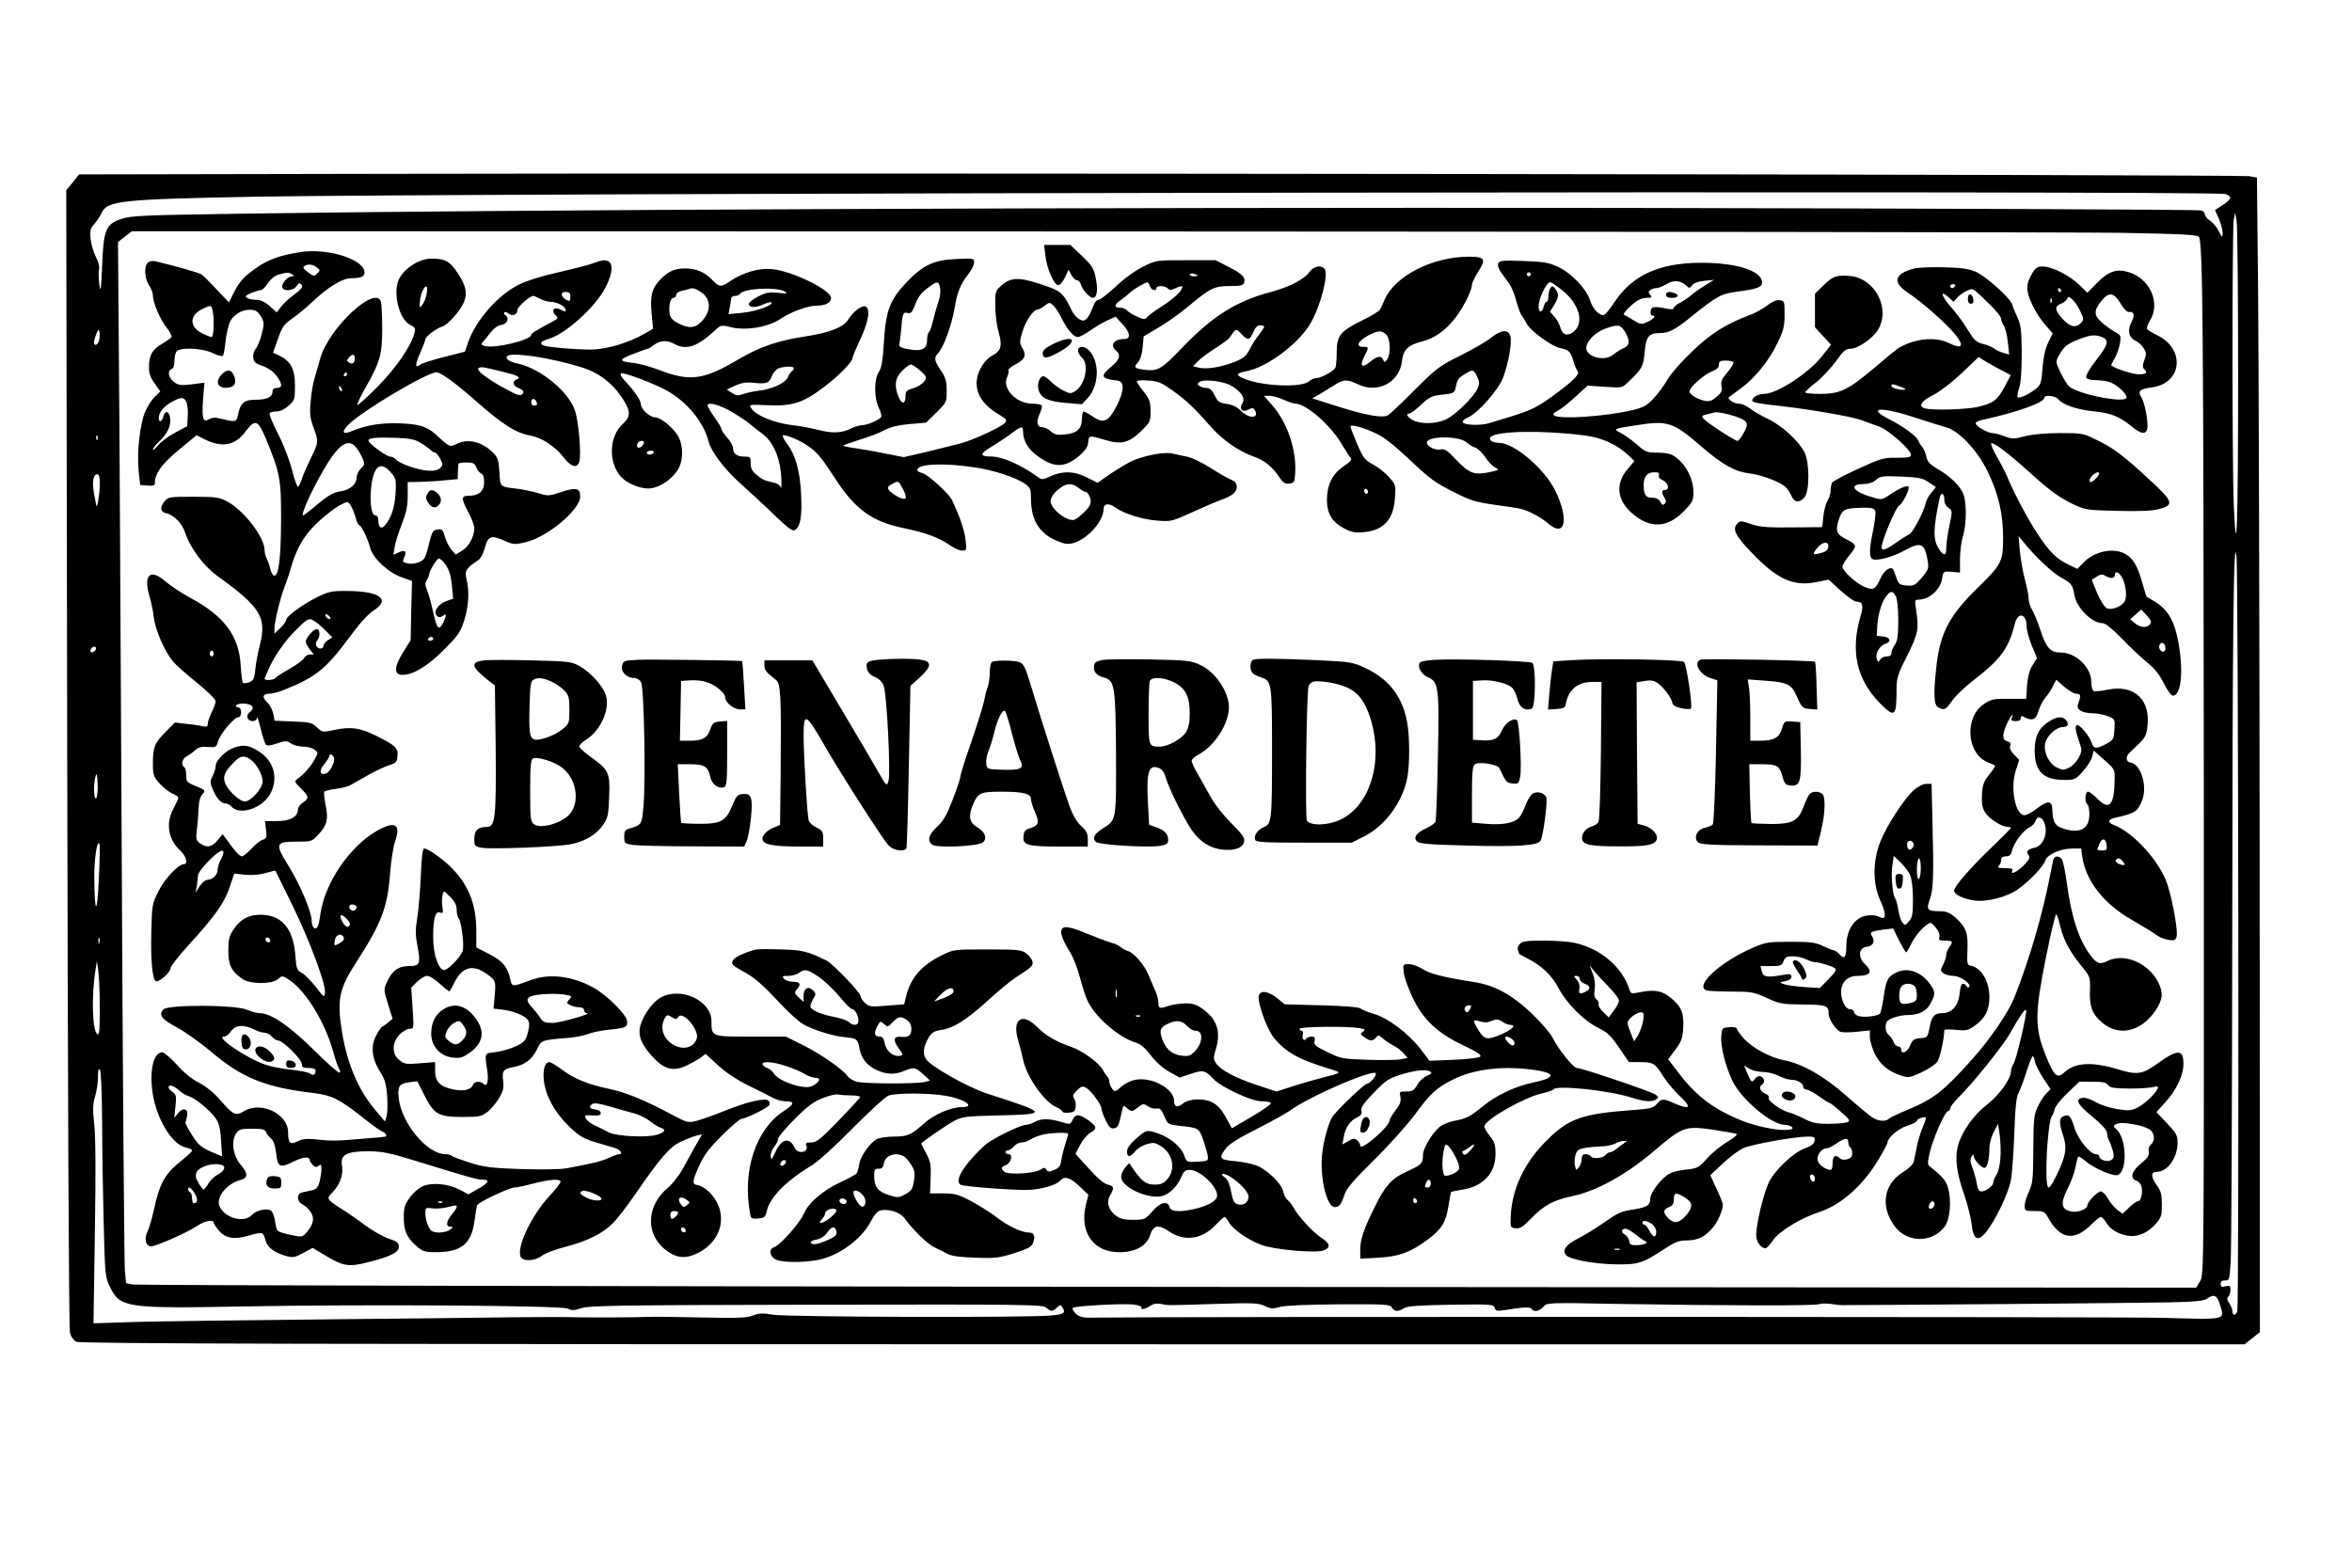
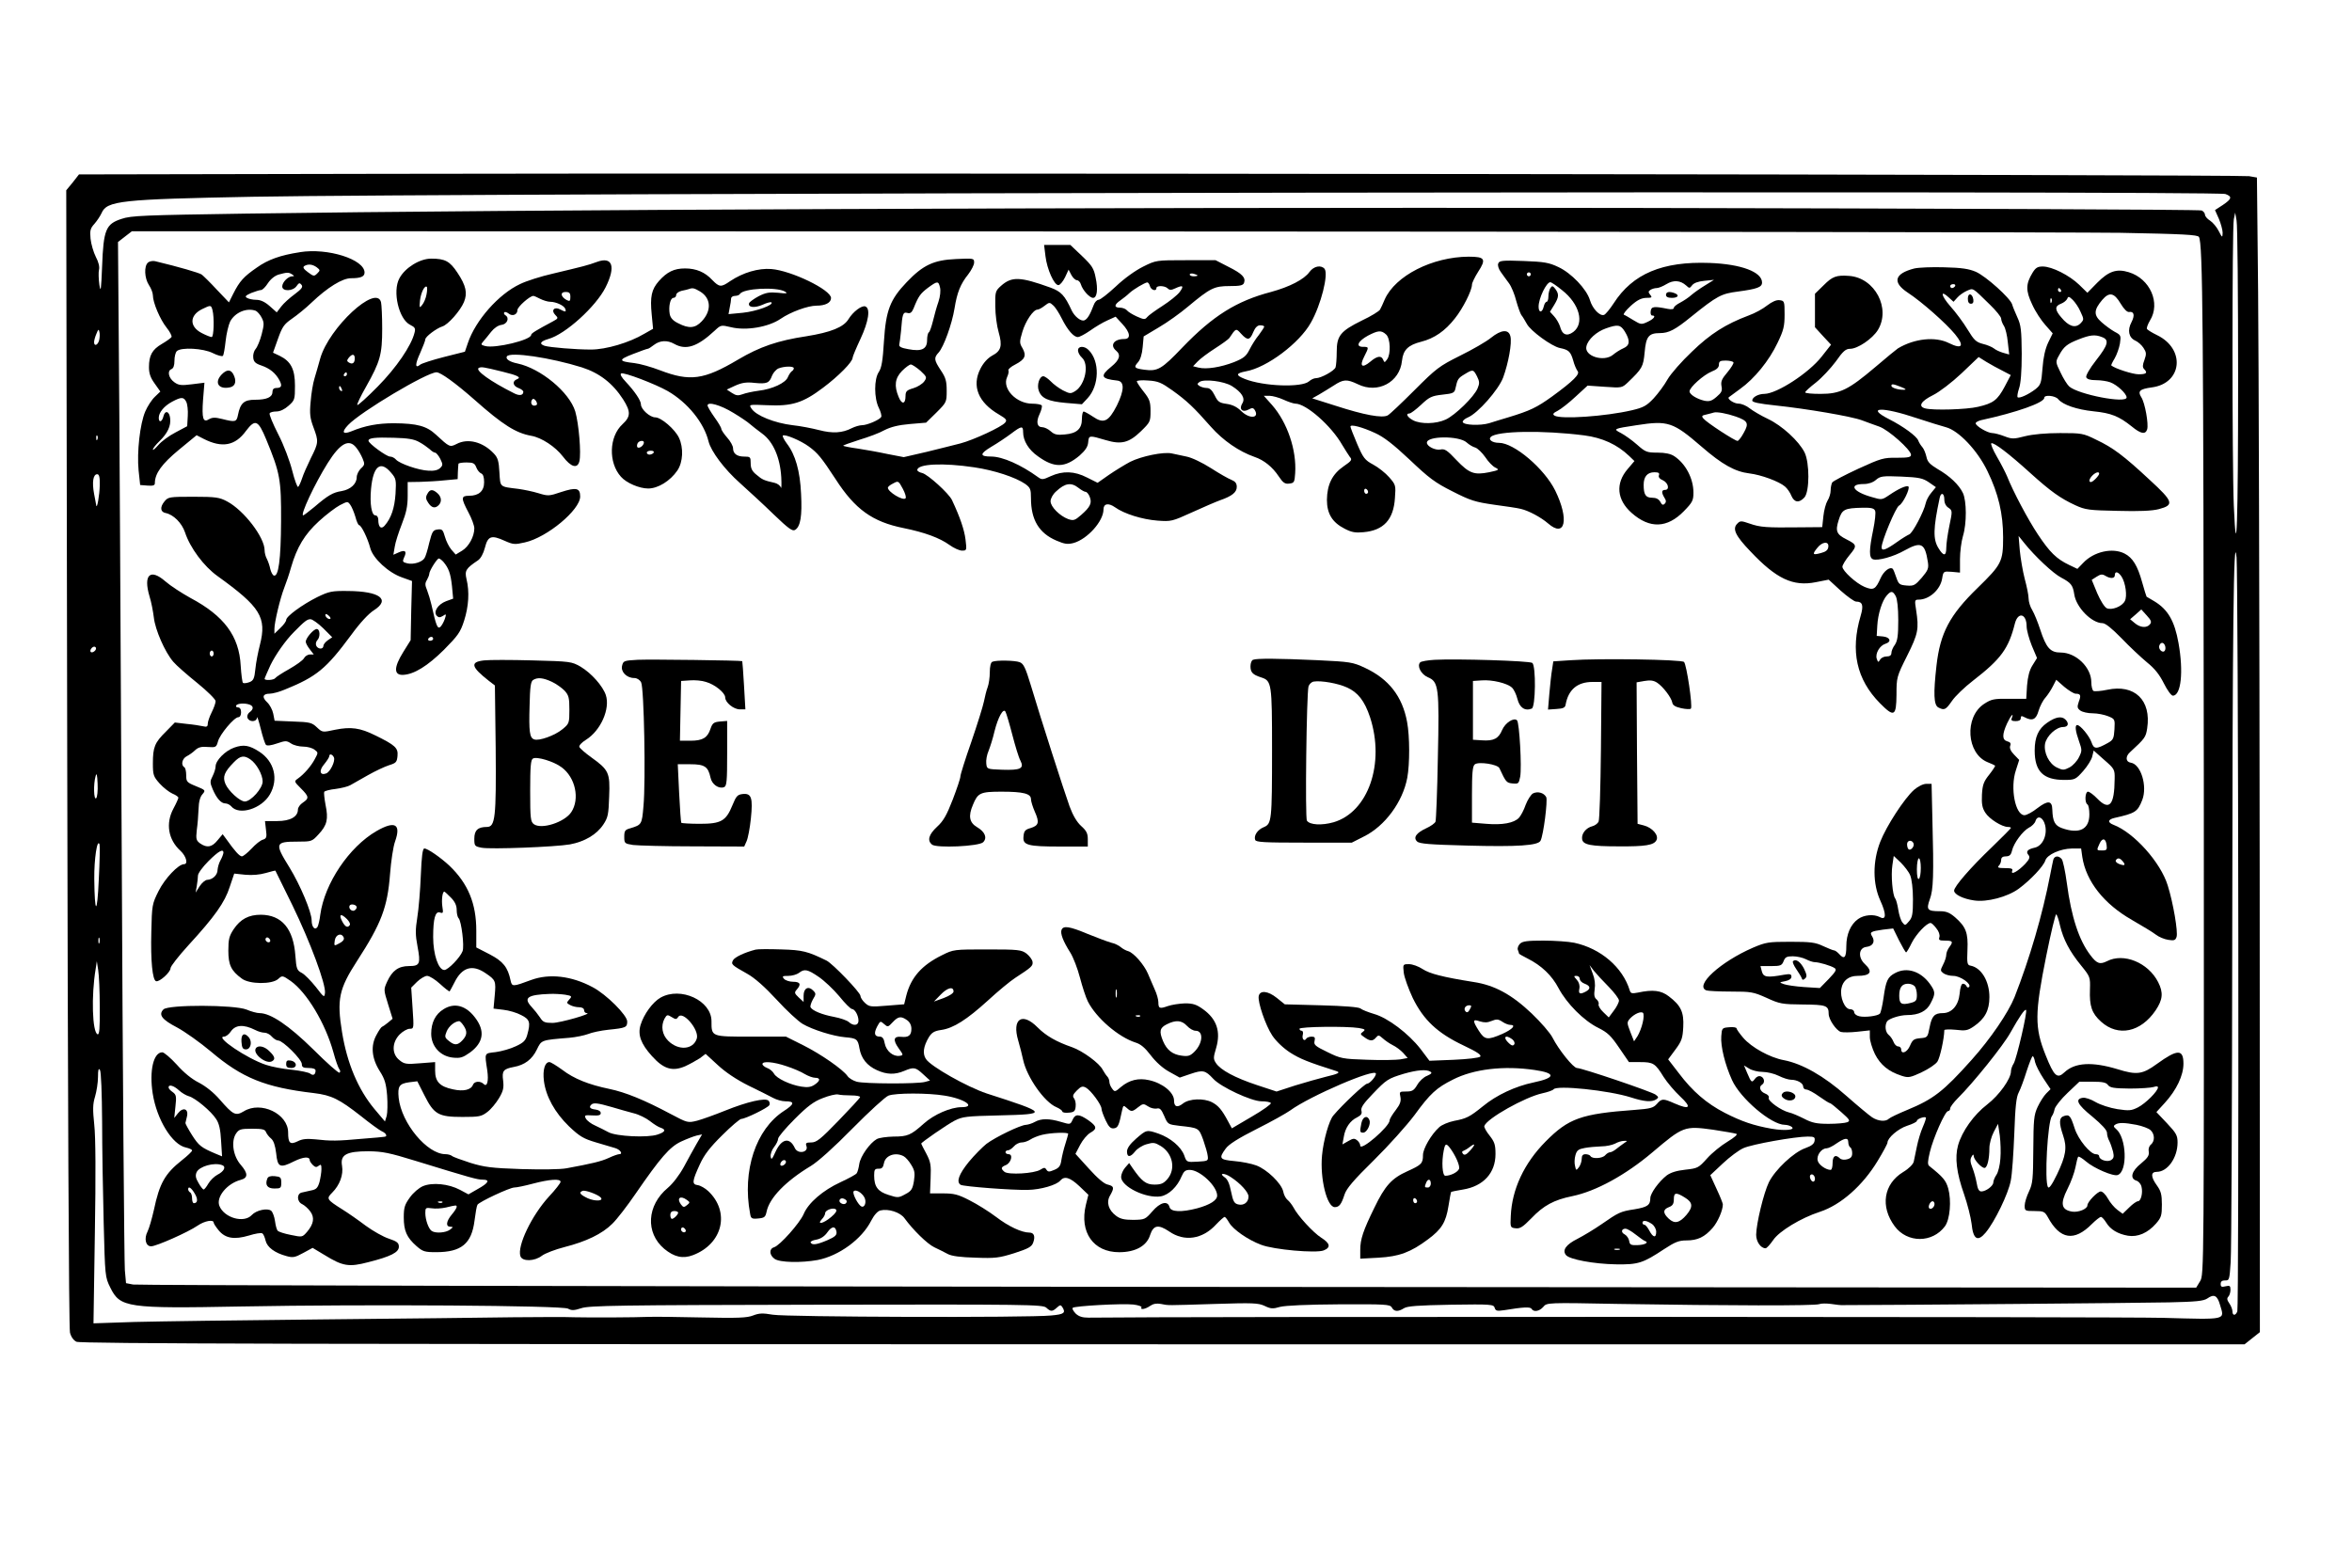
<svg xmlns="http://www.w3.org/2000/svg" version="1.0" width="900pt" height="600pt" viewBox="0 0 1200 800" preserveAspectRatio="xMidYMid meet">
  <g transform="translate(0,800) scale(0.1,-0.1)" fill="#000000" stroke="none">
    <path d="M1969 7113 l-1566 -3 -32 -41 -33 -40 5 -2897 c3 -1682 8 -2912 14 -2932 5 -21 18 -40 33 -47 20 -10 1160 -13 5544 -13 l5518 0 39 31 39 31 -1 2361 c-1 1299 -5 2625 -8 2947 l-6 584 -40 7 c-46 8 -7179 17 -9506 12z m9385 -103 c36 -13 33 -25 -13 -56 l-40 -26 20 -45 c10 -24 19 -57 19 -71 -1 -26 -2 -26 -20 9 -10 20 -30 44 -44 53 -15 9 -26 23 -26 30 0 8 -8 18 -17 22 -10 5 -1343 10 -2963 13 -2767 3 -5640 -9 -7015 -29 -521 -8 -586 -10 -635 -27 -80 -26 -92 -55 -99 -242 -5 -122 -7 -137 -14 -94 -4 29 -5 63 -2 76 4 15 -2 40 -16 66 -12 24 -24 65 -27 93 -4 42 -1 53 20 76 13 15 29 39 36 54 27 64 96 71 772 84 1010 19 10019 32 10064 14z m65 -940 c0 -739 -8 -974 -22 -650 -9 205 -9 1418 0 1461 l7 34 7 -40 c5 -22 8 -384 8 -805z m-601 742 c320 -6 394 -10 401 -21 20 -31 23 -451 25 -2818 1 -2461 1 -2478 -19 -2511 l-20 -33 -5245 4 c-2885 3 -5261 8 -5281 12 l-36 7 -6 66 c-3 37 -11 1001 -16 2142 -6 1141 -12 2307 -15 2590 l-4 515 36 28 35 27 4876 -1 c2682 -1 5053 -4 5269 -7z m-10312 -548 c-7 -26 -26 -33 -26 -10 0 8 5 27 12 43 9 23 12 25 15 10 3 -10 2 -29 -1 -43z m-9 -506 c-3 -8 -6 -5 -6 6 -1 11 2 17 5 13 3 -3 4 -12 1 -19z m12 -235 c-1 -48 -14 -124 -18 -102 -1 4 -5 30 -11 59 -11 59 -5 100 16 100 10 0 14 -15 13 -57z m10911 -2318 c1 -1034 -1 -1888 -5 -1897 -9 -23 -25 -23 -25 0 0 10 -7 28 -16 41 -12 17 -13 26 -5 34 6 6 11 22 11 35 0 21 -4 23 -25 18 -20 -5 -25 -3 -25 12 0 13 7 18 23 18 21 -1 22 4 28 94 4 52 7 809 8 1681 1 1534 7 2071 22 1914 4 -38 8 -916 9 -1950z m-10930 1486 c0 -12 -20 -25 -27 -18 -7 7 6 27 18 27 5 0 9 -4 9 -9z m1 -764 c-13 -13 -15 73 -3 113 5 18 8 8 10 -39 2 -36 -2 -69 -7 -74z m13 -416 c-8 -182 -21 -180 -23 4 -1 101 15 209 27 176 2 -7 1 -88 -4 -180z m3 -323 c-3 -7 -5 -2 -5 12 0 14 2 19 5 13 2 -7 2 -19 0 -25z m2 -326 c1 -111 -2 -143 -11 -140 -27 9 -33 196 -10 333 l6 40 7 -45 c4 -25 8 -109 8 -188z m12 -582 c0 -135 4 -369 8 -521 7 -272 7 -276 34 -330 50 -102 86 -107 667 -96 641 12 1638 5 1668 -11 18 -10 30 -10 67 2 39 14 197 16 1199 18 1078 2 1156 1 1174 -15 23 -21 31 -21 54 0 17 15 20 15 28 3 19 -30 9 -37 -57 -43 -121 -12 -1351 -8 -1420 4 -52 9 -70 8 -101 -4 -30 -12 -77 -14 -262 -10 -124 3 -245 4 -270 3 -69 -3 -296 -4 -380 -2 -41 2 -181 1 -310 0 -129 -2 -570 -7 -980 -11 -410 -4 -839 -10 -954 -13 l-209 -7 7 459 c5 295 4 493 -3 554 -8 78 -8 105 4 144 8 27 15 72 15 100 0 37 3 47 10 36 6 -9 10 -120 11 -260z m10806 -940 c23 -77 38 -74 -290 -65 -209 6 -5052 7 -5484 1 -31 0 -49 6 -65 21 -12 13 -19 25 -15 29 10 10 254 23 309 17 26 -3 45 -10 42 -14 -9 -15 20 -10 44 7 16 11 33 14 55 10 40 -8 21 -8 277 0 192 6 220 5 252 -10 31 -15 42 -16 79 -5 28 7 138 12 302 13 236 1 259 0 268 -16 12 -22 32 -23 62 -4 17 11 72 15 240 18 205 3 218 2 223 -16 5 -16 12 -17 48 -12 97 16 134 18 140 7 11 -18 40 -13 60 10 18 22 19 22 385 15 551 -9 1004 -10 1023 -1 10 4 37 4 60 1 24 -4 52 -7 63 -6 245 0 1537 11 1662 14 138 3 176 7 195 20 34 24 51 16 65 -34z" />
    <path d="M5334 6693 c8 -67 44 -148 66 -148 8 0 23 18 34 40 l18 39 14 -27 c8 -15 21 -27 29 -27 7 0 17 -10 20 -22 9 -29 44 -68 62 -68 20 0 26 43 13 103 -9 48 -19 62 -70 111 l-59 56 -67 0 -67 0 7 -57z" />
    <path d="M1530 6713 c-99 -15 -163 -38 -219 -78 -68 -47 -88 -69 -121 -134 l-22 -44 -62 65 c-33 36 -68 70 -77 77 -13 9 -116 39 -237 68 -12 3 -29 0 -37 -7 -21 -18 -18 -80 5 -115 11 -16 20 -40 20 -52 0 -37 37 -124 70 -165 17 -21 28 -43 25 -48 -3 -5 -25 -21 -49 -35 -50 -29 -66 -59 -66 -119 0 -32 8 -54 29 -83 l29 -41 -28 -27 c-16 -15 -38 -49 -49 -75 -27 -63 -43 -207 -34 -300 l8 -75 38 -3 c28 -2 37 1 37 12 0 50 36 99 123 171 l90 74 37 -19 c93 -47 160 -35 215 41 47 62 62 56 103 -43 71 -172 77 -205 76 -418 -1 -196 -13 -285 -37 -277 -6 2 -14 17 -18 33 -3 16 -11 39 -17 51 -7 12 -12 32 -12 45 0 66 -106 204 -191 249 -39 21 -58 24 -172 24 -124 0 -129 -1 -148 -24 -24 -29 -21 -54 6 -59 40 -8 83 -51 99 -99 26 -79 96 -173 166 -223 218 -157 252 -210 216 -351 -9 -35 -20 -90 -23 -122 -5 -50 -10 -60 -30 -68 -14 -5 -28 -7 -33 -4 -4 2 -9 42 -12 88 -8 151 -84 254 -257 346 -45 25 -102 62 -127 84 -78 68 -114 34 -81 -77 9 -28 18 -76 22 -108 7 -62 56 -175 99 -225 15 -18 70 -66 122 -108 53 -43 94 -84 94 -93 0 -10 -9 -35 -20 -57 -11 -22 -20 -48 -20 -58 0 -15 -5 -18 -25 -13 -13 3 -51 9 -84 12 l-59 7 -46 -47 c-57 -56 -66 -79 -66 -162 0 -59 3 -67 35 -103 19 -21 49 -44 65 -51 17 -7 30 -16 30 -21 0 -4 -11 -29 -25 -55 -41 -76 -27 -159 36 -216 29 -27 40 -68 18 -68 -29 0 -98 -73 -130 -137 -33 -66 -34 -72 -37 -208 -4 -149 6 -246 24 -252 17 -6 74 46 74 66 0 10 41 62 91 117 134 146 186 219 211 298 l23 68 57 -6 c36 -3 73 0 104 9 27 8 49 13 49 12 1 -1 40 -81 87 -177 91 -187 171 -403 166 -447 -3 -25 -5 -24 -47 31 -25 31 -56 63 -71 71 -25 13 -28 20 -33 88 -10 138 -69 208 -176 209 -62 0 -104 -22 -139 -74 -23 -35 -27 -52 -27 -109 0 -73 14 -103 69 -143 38 -29 154 -30 185 -2 21 19 22 19 64 -10 83 -59 177 -216 218 -364 11 -41 25 -80 30 -86 6 -7 6 -15 1 -18 -5 -3 -65 50 -133 118 -125 123 -218 186 -275 186 -13 0 -43 8 -66 18 -62 25 -399 26 -424 1 -27 -27 -8 -52 69 -92 41 -22 118 -77 173 -123 159 -135 277 -183 525 -212 91 -11 130 -31 240 -117 46 -37 94 -72 107 -78 12 -5 22 -14 22 -19 0 -10 14 -8 -120 -19 -131 -12 -162 -12 -242 -3 -43 4 -66 2 -89 -10 -39 -19 -49 -10 -49 45 0 95 -139 162 -226 108 -42 -25 -54 -19 -122 59 -32 37 -71 68 -107 87 -36 18 -77 51 -113 92 -31 34 -65 63 -74 63 -45 0 -67 -94 -49 -210 21 -134 100 -262 170 -276 17 -4 31 -10 31 -15 0 -5 -23 -27 -51 -49 -87 -69 -115 -117 -144 -255 -10 -44 -24 -93 -32 -109 -19 -37 -10 -76 18 -76 26 0 189 72 238 106 35 24 81 32 81 15 0 -5 12 -23 26 -40 34 -41 80 -48 154 -26 32 10 62 15 68 11 6 -3 13 -20 17 -37 8 -34 47 -63 107 -79 32 -9 43 -7 85 16 l48 26 60 -36 c94 -58 125 -63 224 -37 115 29 156 50 156 79 0 19 -9 27 -51 41 -28 9 -81 39 -118 66 -37 28 -90 65 -119 83 -81 51 -83 55 -52 86 38 38 58 91 50 137 -10 56 22 74 135 74 73 -1 107 -8 240 -49 283 -87 315 -96 343 -96 39 0 30 -17 -26 -48 l-47 -27 -43 23 c-58 31 -141 39 -189 19 -21 -9 -50 -34 -67 -58 -26 -36 -31 -51 -31 -101 0 -69 15 -103 65 -147 32 -28 42 -31 100 -31 129 0 181 43 196 161 5 39 11 75 15 81 9 15 165 88 188 88 12 0 55 9 96 20 84 22 140 26 140 9 0 -6 -26 -40 -59 -75 -88 -96 -163 -252 -146 -304 9 -29 73 -27 110 2 16 12 68 32 115 44 110 28 192 67 244 119 23 22 77 92 120 155 126 183 173 237 230 264 28 13 64 27 80 31 l28 6 -28 -48 c-15 -26 -44 -79 -65 -118 -23 -42 -56 -85 -82 -107 -107 -89 -115 -229 -18 -311 51 -42 95 -52 147 -32 152 58 190 221 77 327 -15 14 -39 28 -53 30 -31 4 -29 20 11 107 22 48 51 86 114 148 46 46 90 83 97 83 20 0 135 56 143 70 4 6 2 17 -4 23 -16 16 -108 -5 -222 -51 -52 -21 -116 -44 -142 -51 -48 -12 -50 -11 -135 34 -135 72 -231 111 -313 128 -106 22 -181 52 -241 98 -29 21 -58 39 -65 39 -23 0 -35 -40 -28 -96 10 -79 55 -161 128 -232 55 -52 74 -63 138 -82 41 -12 85 -25 98 -29 26 -8 41 -31 20 -31 -6 0 -30 -8 -53 -19 -39 -18 -86 -29 -216 -53 -32 -6 -127 -7 -231 -4 -151 5 -189 10 -260 32 -46 15 -88 30 -93 35 -6 5 -21 9 -33 9 -94 0 -225 158 -239 287 -6 60 3 73 54 80 l41 5 36 -71 c49 -98 72 -111 194 -111 85 0 97 2 127 25 19 14 45 46 60 71 22 37 25 53 21 89 -7 50 1 60 54 70 56 10 94 39 118 89 24 49 20 48 166 60 34 3 76 12 95 19 19 8 66 18 104 22 89 9 96 12 96 42 0 32 -106 138 -176 175 -108 58 -221 71 -314 37 -94 -35 -98 -35 -105 -3 -14 68 -38 98 -107 134 l-68 35 0 86 c0 138 -42 240 -137 331 -45 42 -111 88 -128 88 -9 0 -14 -40 -18 -137 -3 -76 -11 -173 -18 -215 -10 -62 -10 -90 1 -147 17 -90 12 -101 -43 -101 -54 0 -86 -23 -112 -80 -18 -40 -18 -41 5 -115 l23 -74 -24 -20 c-13 -11 -27 -20 -30 -21 -3 0 -16 -18 -28 -41 -31 -55 -25 -120 17 -186 25 -39 32 -63 37 -123 3 -41 2 -88 -2 -104 l-9 -29 -54 64 c-83 100 -139 232 -165 392 -27 166 -16 220 76 362 125 193 156 275 169 445 5 65 16 140 26 167 31 88 -1 106 -95 52 -140 -81 -265 -267 -287 -427 -3 -27 -10 -55 -14 -62 -13 -20 -30 -1 -30 33 0 43 -59 182 -113 270 -77 124 -74 132 41 132 72 0 74 1 107 37 44 47 51 78 36 150 -6 32 -9 62 -7 67 3 5 30 12 59 15 29 4 62 12 74 19 12 7 52 30 90 51 37 21 86 44 108 51 36 11 40 16 43 47 4 41 -11 55 -113 105 -78 39 -125 45 -205 29 -65 -14 -65 -14 -93 12 -26 25 -37 27 -122 30 l-94 4 -7 36 c-4 20 -18 46 -31 58 -28 26 -23 44 13 44 14 0 49 9 77 21 163 66 211 106 339 279 45 62 89 109 116 126 86 55 29 97 -133 98 -82 1 -96 -2 -156 -31 -76 -38 -159 -98 -159 -117 0 -7 -13 -25 -30 -41 l-30 -29 0 25 c0 33 29 155 50 209 10 25 26 72 35 105 30 103 69 168 142 235 37 34 86 71 107 82 39 20 40 20 53 2 8 -11 19 -38 26 -61 6 -24 15 -43 19 -43 11 0 44 -67 57 -117 14 -53 93 -126 163 -150 l50 -18 -4 -151 -3 -151 -38 -61 c-49 -79 -48 -118 0 -116 56 3 124 45 208 128 71 72 84 89 103 149 23 72 28 147 12 212 -10 43 -3 54 58 95 14 9 28 34 36 65 15 60 33 66 101 35 43 -19 51 -20 103 -8 113 25 282 166 282 234 0 44 -20 48 -97 23 -62 -21 -67 -21 -116 -6 -29 9 -74 18 -102 22 -98 12 -92 7 -97 84 -3 57 -8 75 -28 96 -56 60 -133 80 -191 49 -34 -17 -36 -16 -104 47 -48 45 -96 58 -215 59 -82 0 -147 -12 -217 -41 -45 -18 -52 -5 -17 32 63 67 402 269 451 269 21 0 96 -54 196 -142 142 -126 209 -168 287 -182 53 -9 124 -56 162 -106 41 -54 74 -64 84 -24 10 40 -3 192 -21 254 -30 99 -177 220 -295 245 -40 8 -62 23 -54 36 15 25 223 -6 383 -56 90 -29 157 -81 210 -163 40 -63 39 -88 -3 -127 -69 -63 -73 -196 -8 -268 28 -32 94 -60 139 -60 50 0 112 38 149 92 29 43 32 116 8 167 -21 44 -91 104 -121 104 -27 0 -73 41 -73 66 0 20 -32 67 -77 115 -22 23 -31 39 -24 43 13 8 175 -54 238 -90 102 -59 185 -162 208 -257 13 -51 81 -142 160 -212 43 -39 121 -110 172 -160 77 -74 97 -88 110 -79 27 17 36 71 30 184 -5 116 -29 200 -73 257 -14 19 -23 37 -20 40 9 9 91 -25 133 -56 45 -33 64 -56 136 -166 99 -154 188 -218 347 -250 108 -22 184 -50 234 -86 22 -16 51 -29 64 -29 24 0 25 1 18 57 -6 49 -28 114 -69 201 -16 34 -123 131 -152 138 -14 3 -25 10 -25 15 0 32 132 38 291 14 102 -15 211 -51 260 -85 26 -19 29 -27 29 -73 0 -110 41 -178 130 -216 42 -18 57 -20 88 -12 70 20 152 111 152 171 0 30 25 35 59 11 46 -33 138 -62 217 -68 69 -5 74 -4 175 42 57 26 122 54 144 62 61 21 85 41 85 68 0 19 -8 28 -27 36 -16 6 -63 33 -105 60 -44 28 -98 54 -125 59 -27 6 -60 13 -75 16 -42 9 -154 -14 -212 -43 -28 -15 -77 -45 -109 -67 l-57 -40 -54 27 c-64 33 -123 35 -185 7 -40 -19 -46 -19 -65 -5 -87 63 -181 105 -239 105 -60 0 -59 14 1 50 31 18 77 49 101 67 53 40 61 41 61 7 0 -43 28 -90 76 -123 83 -60 137 -59 212 4 29 26 42 44 44 68 3 36 5 36 89 11 80 -24 119 -14 180 45 47 46 49 49 49 103 0 48 -5 61 -35 99 -19 24 -35 48 -35 53 0 4 26 7 58 4 51 -3 68 -11 123 -50 74 -53 110 -87 197 -186 62 -70 143 -126 223 -154 48 -16 92 -52 123 -99 22 -33 32 -40 54 -37 25 3 27 7 30 53 8 118 -40 259 -118 348 l-42 47 29 0 c15 0 48 -9 72 -20 24 -11 51 -20 60 -20 55 0 183 -113 238 -209 15 -25 33 -53 40 -63 13 -14 9 -20 -32 -48 -58 -40 -84 -93 -85 -171 0 -70 27 -115 90 -147 36 -19 56 -22 97 -18 102 9 153 64 160 174 5 65 4 68 -29 106 -19 22 -56 51 -82 65 -43 23 -51 34 -82 106 -19 44 -34 84 -34 88 0 13 59 -2 126 -33 44 -20 92 -57 176 -136 98 -93 129 -117 219 -162 92 -47 116 -54 213 -68 60 -8 121 -17 135 -21 40 -9 103 -43 139 -74 88 -77 109 20 37 167 -55 112 -210 244 -287 244 -34 0 -56 16 -42 30 31 31 266 35 477 8 92 -12 167 -46 229 -105 l27 -26 -34 -40 c-64 -74 -56 -158 20 -225 92 -81 181 -78 266 9 44 45 49 55 49 95 0 72 -40 148 -98 186 -18 12 -46 18 -85 18 -55 0 -62 3 -105 41 -26 23 -63 49 -82 59 -41 21 -39 22 80 40 161 25 186 16 332 -110 105 -91 170 -127 243 -136 60 -7 152 -41 182 -67 12 -10 27 -32 33 -48 15 -34 39 -37 66 -8 27 30 27 177 1 230 -29 58 -115 137 -187 171 -36 17 -78 42 -93 54 -16 13 -41 24 -57 24 -24 0 -60 25 -49 33 2 2 28 21 57 42 73 52 148 144 191 235 31 64 36 85 36 145 0 68 -1 70 -26 73 -16 2 -38 -8 -63 -27 -21 -17 -63 -40 -94 -51 -117 -44 -195 -93 -290 -185 -52 -49 -108 -113 -124 -141 -16 -29 -48 -72 -71 -97 -36 -38 -52 -47 -112 -61 -133 -31 -363 -47 -394 -27 -11 7 -7 13 17 25 17 9 58 41 91 72 l61 56 87 -6 c87 -6 88 -6 118 22 74 71 79 80 86 154 7 81 21 98 78 98 45 0 78 17 160 84 133 107 153 117 238 128 97 13 123 22 123 46 0 54 -106 94 -267 100 -241 9 -393 -55 -490 -206 -19 -29 -41 -56 -49 -59 -21 -8 -59 31 -72 75 -17 57 -96 139 -161 169 -48 23 -73 27 -178 31 -108 4 -124 2 -129 -13 -4 -9 2 -28 13 -43 11 -15 29 -41 42 -58 12 -16 29 -57 37 -90 9 -32 21 -65 26 -72 6 -7 18 -27 28 -45 19 -36 126 -114 168 -123 45 -9 55 -18 68 -62 6 -24 17 -48 23 -56 13 -15 -20 -49 -131 -130 -78 -56 -111 -72 -223 -106 -33 -10 -77 -23 -98 -30 -45 -13 -129 -10 -134 6 -2 6 10 17 27 24 50 21 155 140 179 203 27 74 46 177 37 211 -9 37 -47 34 -99 -8 -23 -19 -94 -60 -157 -91 -108 -54 -122 -65 -233 -176 -65 -65 -127 -124 -137 -129 -28 -15 -120 2 -265 49 l-120 38 34 19 c18 11 52 31 75 46 50 33 67 34 124 7 101 -50 214 10 225 120 6 55 31 80 98 97 67 17 122 55 172 119 41 51 87 143 87 172 0 9 14 38 31 65 43 66 36 78 -48 78 -185 -1 -374 -97 -428 -218 -9 -21 -19 -44 -24 -52 -4 -8 -46 -34 -93 -56 -109 -54 -128 -77 -128 -160 0 -34 -3 -70 -6 -79 -7 -18 -74 -55 -100 -55 -10 0 -25 -7 -35 -16 -37 -33 -233 -26 -328 12 -48 19 -46 29 6 39 107 19 273 144 331 248 52 91 91 248 70 275 -18 21 -55 14 -77 -16 -27 -38 -101 -76 -196 -102 -176 -46 -297 -122 -452 -283 -106 -111 -126 -123 -194 -114 -52 7 -56 12 -33 38 12 13 21 42 24 77 l5 55 77 46 c43 25 110 73 149 106 114 95 134 105 212 105 53 0 69 3 74 16 10 27 -9 47 -79 82 l-66 34 -152 0 c-151 0 -152 0 -218 -33 -40 -20 -96 -60 -139 -101 -40 -37 -79 -68 -88 -68 -8 0 -20 -12 -25 -27 -18 -48 -32 -72 -48 -78 -17 -6 -49 19 -64 50 -36 78 -54 97 -108 117 -155 56 -198 58 -253 9 -29 -26 -30 -31 -29 -104 0 -42 8 -102 17 -132 20 -70 13 -96 -33 -120 -23 -13 -45 -37 -60 -67 -45 -88 -11 -172 94 -233 39 -23 43 -29 32 -42 -18 -22 -160 -88 -228 -106 -30 -8 -108 -27 -172 -43 l-117 -27 -83 16 c-46 10 -114 22 -153 28 -38 5 -71 12 -73 14 -2 2 34 15 81 30 47 14 106 36 130 50 32 16 70 26 129 31 l83 7 53 52 c51 51 52 53 52 111 0 49 -5 67 -30 104 -35 53 -36 64 -11 91 26 29 68 145 81 225 13 81 30 124 70 174 16 21 30 48 30 60 0 22 -2 22 -92 18 -115 -5 -169 -31 -252 -118 -85 -89 -106 -144 -116 -301 -6 -99 -12 -136 -26 -157 -25 -36 -25 -134 0 -184 10 -20 15 -41 12 -46 -9 -15 -72 -42 -98 -42 -12 0 -36 -7 -52 -15 -48 -25 -98 -28 -167 -10 -35 9 -96 21 -135 25 -92 11 -187 49 -210 85 -14 21 -13 21 80 17 127 -6 183 12 285 89 79 59 151 132 151 153 0 6 18 49 40 96 42 90 52 156 25 166 -18 7 -63 -27 -86 -65 -25 -41 -90 -67 -214 -87 -147 -22 -239 -54 -349 -119 -175 -104 -246 -113 -398 -55 -44 17 -104 34 -132 37 -81 9 -82 17 -7 46 38 15 72 27 76 27 4 0 18 9 32 20 30 23 68 25 103 5 60 -34 118 -15 207 68 31 29 32 29 83 17 77 -19 192 1 253 43 51 35 139 67 183 67 45 0 74 15 74 39 0 42 -203 140 -305 148 -66 5 -144 -18 -210 -62 -46 -32 -55 -31 -91 6 -37 40 -82 59 -139 59 -56 0 -92 -18 -133 -64 -38 -43 -46 -80 -37 -171 l7 -73 -44 -25 c-77 -46 -196 -81 -273 -81 -79 0 -209 11 -236 19 -30 10 -22 23 19 35 87 24 243 166 292 264 53 106 35 159 -45 129 -46 -17 -67 -22 -222 -59 -62 -14 -138 -38 -170 -54 -109 -51 -227 -185 -266 -301 l-15 -44 -107 -27 c-59 -15 -114 -33 -121 -39 -27 -22 -27 1 0 60 14 32 26 63 26 69 0 14 58 57 87 66 29 9 91 79 110 124 19 46 11 84 -33 150 -39 59 -63 72 -134 72 -58 0 -133 -46 -162 -100 -37 -67 -3 -210 55 -238 24 -12 28 -18 22 -40 -16 -66 -93 -179 -188 -275 -54 -55 -101 -97 -104 -94 -3 3 17 45 45 94 72 128 82 164 82 296 0 62 -3 122 -6 135 -25 93 -265 -130 -310 -287 -8 -31 -22 -76 -29 -101 -8 -25 -17 -79 -20 -120 -6 -62 -3 -84 14 -130 27 -72 27 -79 -13 -158 -18 -37 -39 -84 -45 -104 -7 -21 -16 -40 -20 -43 -4 -2 -18 35 -30 83 -12 48 -43 131 -71 185 -28 55 -48 103 -44 108 3 5 18 9 34 9 19 0 42 11 62 29 32 28 33 33 33 103 0 84 -21 124 -78 152 l-34 16 25 70 c22 62 31 75 71 103 25 17 71 54 101 83 82 78 157 124 201 124 49 0 69 8 69 29 0 67 -188 127 -330 104z m86 -77 c18 -14 18 -16 3 -31 -16 -16 -19 -16 -48 6 -22 16 -27 25 -19 31 19 12 42 10 64 -6z m-126 -36 c12 -8 13 -10 1 -10 -21 0 -51 -30 -51 -52 0 -26 54 -25 73 2 12 17 16 18 25 7 9 -11 2 -21 -34 -48 -26 -19 -57 -47 -69 -63 l-23 -30 -36 32 c-25 22 -47 32 -69 32 -18 0 -39 5 -47 10 -12 7 -7 12 22 25 21 8 43 15 50 15 7 0 23 16 35 35 14 21 35 38 55 44 44 12 50 12 68 1z m4620 -6 c0 -2 -9 -4 -20 -4 -11 0 -20 4 -20 9 0 5 9 7 20 4 11 -3 20 -7 20 -9z m1700 6 c0 -5 -4 -10 -10 -10 -5 0 -10 5 -10 10 0 6 5 10 10 10 6 0 10 -4 10 -10z m793 -57 c16 -15 18 -15 30 1 9 12 31 20 63 23 l49 5 -45 -28 c-25 -15 -56 -37 -70 -49 -14 -13 -40 -30 -57 -39 -18 -9 -33 -21 -33 -27 0 -7 -12 -9 -32 -5 -69 14 -83 12 -86 -11 -2 -13 1 -23 7 -23 22 0 10 -17 -22 -32 -32 -15 -35 -15 -73 8 -21 13 -43 26 -49 28 -5 2 10 22 35 45 33 30 54 40 79 41 29 0 32 2 20 16 -10 13 -10 17 2 25 8 5 22 9 31 9 10 0 32 9 50 20 36 22 71 20 101 -7z m-3807 -10 c4 -16 1 -46 -8 -73 -9 -25 -21 -69 -28 -98 -7 -28 -16 -55 -21 -58 -5 -3 -9 -21 -9 -40 0 -45 -27 -59 -95 -46 -36 6 -49 13 -47 23 2 8 6 39 9 69 7 90 10 99 33 93 14 -4 22 2 31 23 25 63 35 76 73 105 49 36 54 36 62 2z m1071 7 c5 -20 33 -29 33 -10 0 14 43 13 58 -2 9 -9 18 -9 37 0 41 19 47 14 24 -18 -12 -16 -52 -48 -88 -71 -36 -23 -72 -49 -78 -57 -11 -14 -17 -13 -53 3 -22 10 -45 24 -51 32 -6 7 -22 13 -35 13 -31 0 -30 15 2 37 14 10 36 27 47 38 22 20 75 51 90 54 5 0 11 -8 14 -19z m2103 -21 c89 -70 115 -169 57 -213 -33 -24 -57 -15 -68 29 -5 15 -18 38 -30 51 l-21 23 21 34 c25 41 26 56 6 83 -13 16 -16 17 -25 4 -5 -8 -10 -27 -10 -42 0 -16 -4 -28 -9 -28 -5 0 -12 -11 -15 -25 -8 -33 -26 -32 -26 0 0 43 40 125 60 125 5 0 32 -18 60 -41z m-5794 -22 c-3 -18 -13 -42 -22 -53 -14 -18 -15 -16 -11 24 5 40 24 78 35 68 2 -3 2 -20 -2 -39z m1395 16 c57 -34 61 -98 9 -153 -33 -35 -65 -38 -119 -10 -27 13 -40 27 -44 47 -7 39 3 83 19 83 8 0 14 7 14 15 0 8 12 17 28 21 15 3 32 7 37 9 19 7 27 5 56 -12z m434 -1 c16 -10 9 -11 -35 -6 -45 4 -63 1 -100 -18 -24 -13 -46 -29 -48 -35 -7 -22 28 -26 69 -8 21 10 42 15 45 12 13 -13 -77 -46 -146 -53 l-73 -7 6 33 c4 18 7 39 7 46 0 8 9 14 19 14 11 0 23 4 26 10 18 29 187 37 230 12z m-1095 -27 c0 -22 -3 -24 -19 -16 -31 17 -34 41 -6 41 20 0 25 -5 25 -25z m-154 -10 c16 -8 39 -15 51 -15 29 0 71 -19 77 -36 6 -17 1 -17 -26 -3 -30 16 -48 -5 -25 -28 16 -16 16 -18 -12 -33 -86 -46 -111 -61 -111 -69 0 -26 -183 -70 -234 -57 -23 6 -24 8 -10 24 8 9 26 31 40 49 15 19 36 33 52 35 29 3 43 35 21 49 -7 4 -10 11 -6 15 3 4 13 1 22 -6 19 -16 45 -6 45 18 0 16 63 72 81 72 4 0 20 -7 35 -15z m2661 -100 c30 -60 61 -95 82 -95 9 0 37 15 63 33 25 18 65 42 88 52 l42 19 34 -37 c41 -44 45 -77 10 -77 -53 0 -75 -32 -41 -60 25 -21 17 -47 -25 -81 -59 -48 -53 -62 30 -71 38 -4 37 -49 -2 -128 -42 -82 -67 -94 -122 -56 -21 14 -43 26 -47 26 -5 0 -9 -17 -9 -38 0 -50 -26 -74 -87 -79 -39 -4 -53 -1 -72 16 -13 12 -33 21 -43 21 -27 0 -33 27 -14 67 9 19 14 39 11 44 -4 5 -25 9 -48 9 -82 0 -155 77 -129 135 7 15 10 30 7 35 -3 5 13 19 35 30 50 26 58 45 37 83 -16 26 -16 33 -1 83 16 55 56 114 77 114 7 0 23 9 37 20 23 18 26 18 43 2 11 -9 30 -39 44 -67z m-4333 43 c10 -38 7 -138 -4 -138 -6 0 -29 9 -50 20 -65 33 -64 91 2 123 43 21 45 21 52 -5z m221 -4 c8 -4 22 -19 30 -35 13 -25 13 -35 0 -85 -8 -31 -22 -65 -31 -75 -8 -9 -14 -29 -12 -44 2 -21 11 -30 41 -40 44 -15 73 -39 93 -76 15 -29 10 -39 -18 -39 -11 0 -18 -7 -18 -20 0 -27 -29 -40 -89 -40 -56 0 -75 -17 -87 -78 -7 -36 -14 -37 -81 -20 -36 9 -50 8 -66 -1 -31 -20 -38 3 -31 100 l7 86 -64 -8 c-54 -7 -68 -5 -89 10 -30 21 -38 58 -16 67 11 4 16 19 16 43 0 20 5 42 12 49 21 21 135 15 184 -10 24 -12 47 -18 51 -14 4 3 10 38 14 75 4 38 15 83 23 100 25 47 85 72 131 55z m5145 -81 c0 -3 -12 -22 -27 -42 -16 -19 -37 -53 -48 -75 -17 -34 -30 -44 -79 -64 -67 -26 -141 -38 -181 -28 l-28 7 23 24 c13 14 53 44 89 67 36 23 69 47 73 53 34 51 34 51 60 22 33 -36 45 -34 62 8 10 24 22 35 35 35 12 0 21 -3 21 -7z m1840 -25 c28 -46 26 -71 -7 -85 -16 -7 -40 -22 -54 -34 -47 -38 -148 -6 -135 44 8 35 51 74 99 91 62 22 75 19 97 -16z m-1218 -15 c22 -20 25 -100 5 -127 -12 -17 -14 -17 -20 -2 -9 23 -31 20 -66 -10 -42 -35 -56 -23 -31 26 25 49 25 50 -6 50 -39 0 -26 29 25 57 52 27 68 29 93 6z m-5262 -122 c0 -24 -12 -32 -30 -21 -11 7 -11 11 -1 24 18 22 31 20 31 -3z m7034 -20 c3 -4 -11 -27 -30 -50 -29 -34 -35 -47 -31 -71 5 -24 1 -33 -25 -55 -24 -21 -37 -25 -62 -20 -39 9 -76 32 -76 48 0 20 71 84 113 101 26 10 37 21 37 35 0 17 6 21 34 21 19 0 37 -4 40 -9z m-4148 -43 c33 -31 34 -34 19 -55 -9 -12 -34 -28 -55 -34 -34 -10 -40 -16 -40 -40 0 -42 -19 -45 -35 -5 -24 57 -19 96 17 133 18 18 38 33 45 33 7 0 29 -15 49 -32z m-2131 -5 c78 -19 96 -29 73 -38 -26 -10 -22 -34 7 -45 14 -5 25 -14 25 -19 0 -19 -20 -22 -47 -8 -120 60 -199 117 -181 129 13 7 22 6 123 -19z m1485 18 c0 -6 -5 -13 -11 -16 -5 -4 -14 -17 -19 -29 -11 -30 -80 -62 -150 -70 -30 -4 -67 -12 -82 -18 -22 -8 -33 -7 -54 7 l-26 17 43 20 c34 15 57 19 99 14 63 -6 75 -1 89 37 6 15 21 32 33 37 31 12 78 12 78 1z m3486 -42 c13 -26 13 -36 3 -60 -17 -43 -115 -138 -163 -160 -50 -23 -127 -24 -166 -4 -30 16 -40 35 -19 35 7 0 33 20 59 44 42 40 55 46 109 52 56 6 62 9 67 33 10 46 13 51 46 71 43 26 45 26 64 -11z m-5766 11 c0 -5 -5 -10 -11 -10 -5 0 -7 5 -4 10 3 6 8 10 11 10 2 0 4 -4 4 -10z m4515 -60 c51 -32 70 -63 53 -89 -18 -29 1 -48 32 -31 18 10 24 9 31 -1 27 -43 -24 -49 -67 -8 -23 23 -47 34 -76 38 -37 5 -45 11 -61 44 -13 26 -25 37 -40 37 -12 0 -29 5 -37 10 -13 9 -13 11 0 21 24 16 125 4 165 -21z m-4541 -16 c3 -8 2 -12 -4 -9 -6 3 -10 10 -10 16 0 14 7 11 14 -7z m-794 -64 c6 -11 10 -44 8 -73 l-3 -52 -60 -32 c-33 -17 -72 -46 -87 -64 -16 -18 -28 -29 -28 -23 0 6 15 25 34 43 41 40 59 78 54 117 -4 36 -26 42 -34 10 -7 -30 -24 -35 -24 -8 0 27 27 60 68 82 47 25 59 25 72 0z m1790 -12 c0 -5 -7 -8 -15 -8 -15 0 -20 21 -8 33 7 7 23 -11 23 -25z m1002 -45 c35 -21 72 -46 83 -56 11 -10 40 -32 64 -50 56 -41 91 -122 97 -222 2 -38 1 -62 -2 -53 -3 10 -18 21 -32 24 -53 12 -63 16 -92 41 -23 18 -30 33 -30 59 0 32 -2 34 -33 34 -37 0 -57 15 -57 43 0 11 -13 35 -30 54 -16 18 -30 39 -30 45 0 6 -16 33 -35 59 -19 27 -35 54 -35 60 0 21 67 2 132 -38z m5115 -19 c61 -22 67 -34 40 -82 -12 -23 -27 -42 -32 -42 -14 0 -158 94 -174 114 -11 13 -8 16 16 21 15 4 33 8 38 10 16 4 66 -5 112 -21z m-6718 -130 c19 -10 42 -27 53 -36 10 -10 22 -18 28 -18 5 0 17 -14 26 -31 14 -29 14 -33 0 -47 -11 -11 -31 -16 -60 -14 -50 2 -148 36 -166 57 -7 8 -20 15 -30 15 -18 0 -110 67 -110 81 0 14 33 18 130 15 71 -2 103 -7 129 -22z m5344 -2 c12 -11 32 -23 44 -26 12 -4 35 -26 51 -49 15 -23 38 -47 51 -53 22 -11 20 -13 -32 -24 -76 -15 -101 -6 -166 62 -47 50 -60 59 -82 54 -26 -5 -69 16 -69 35 0 35 165 36 203 1z m-4199 -6 c-7 -19 -34 -29 -34 -12 0 16 10 26 26 26 8 0 11 -6 8 -14z m-1466 -21 c11 -13 25 -38 32 -55 12 -28 11 -33 -9 -51 -11 -11 -21 -31 -21 -44 0 -34 -31 -63 -77 -71 -45 -7 -70 -22 -139 -81 -28 -23 -54 -43 -57 -43 -17 0 59 162 125 267 64 102 109 126 146 78z m1517 -25 c-3 -5 -13 -10 -21 -10 -8 0 -14 5 -14 10 0 6 9 10 21 10 11 0 17 -4 14 -10z m-905 -75 c5 -14 17 -28 25 -31 10 -4 15 -19 15 -45 0 -45 -27 -69 -77 -69 -41 0 -42 -11 -3 -85 17 -31 30 -68 30 -81 0 -42 -28 -93 -62 -114 l-33 -20 -22 25 c-12 14 -27 44 -33 66 -10 35 -14 40 -37 37 -24 -3 -28 -10 -43 -68 -8 -36 -19 -71 -24 -78 -12 -20 -56 -34 -87 -27 -25 6 -27 9 -17 31 15 31 5 40 -28 25 l-27 -12 7 41 c3 22 20 74 36 115 23 59 30 91 30 145 l0 70 63 1 c34 1 91 4 127 8 l65 6 1 35 c1 19 2 38 3 43 0 4 19 7 41 7 34 0 42 -4 50 -25z m-435 -27 c26 -30 27 -37 23 -108 -5 -73 -22 -124 -56 -163 -18 -20 -32 -7 -32 31 0 12 -6 22 -15 22 -19 0 -29 58 -22 135 11 117 48 147 102 83z m6469 -13 c-4 -9 3 -19 20 -26 28 -13 36 -49 11 -49 -18 0 -19 -14 -3 -40 9 -14 10 -22 1 -31 -8 -8 -14 -6 -22 10 -8 14 -21 21 -42 21 -33 0 -43 16 -43 66 0 42 19 64 55 64 21 0 27 -4 23 -15z m-3844 -118 c-13 -14 -90 33 -90 54 0 5 12 15 27 22 26 14 27 14 49 -27 12 -22 19 -45 14 -49z m883 53 c14 -11 30 -20 36 -20 6 0 16 -12 21 -26 12 -31 3 -51 -44 -92 -32 -28 -39 -30 -66 -21 -43 16 -90 63 -90 91 0 14 12 36 28 50 46 43 77 48 115 18z m1477 -21 c0 -5 -4 -9 -10 -9 -5 0 -10 7 -10 16 0 8 5 12 10 9 6 -3 10 -10 10 -16z m-4718 -356 c27 -32 37 -59 44 -124 l6 -64 -36 -13 c-42 -16 -67 -55 -47 -75 9 -9 16 -9 31 0 17 12 18 10 9 -17 -6 -16 -16 -34 -23 -40 -14 -10 -21 7 -45 115 -5 22 -15 55 -22 73 -11 26 -11 36 -1 52 6 11 12 25 12 31 0 16 40 79 49 79 4 0 15 -8 23 -17z m-576 -290 c-7 -7 -26 7 -26 19 0 6 6 6 15 -2 9 -7 13 -15 11 -17z m-37 -49 l46 -46 -22 -15 c-13 -9 -23 -22 -23 -29 0 -19 -29 -18 -37 2 -3 8 -1 20 6 27 16 16 14 57 -3 57 -16 0 -56 -46 -56 -65 0 -7 9 -24 21 -39 l20 -26 -20 0 c-11 0 -25 -9 -30 -19 -6 -11 -40 -35 -75 -55 -36 -20 -68 -41 -71 -46 -7 -11 -55 -14 -55 -4 0 3 14 35 30 70 26 53 76 125 120 169 54 55 67 65 84 65 10 0 39 -21 65 -46z m561 -54 c0 -5 -7 -10 -16 -10 -8 0 -12 5 -9 10 3 6 10 10 16 10 5 0 9 -4 9 -10z m-1120 -75 c0 -8 -4 -15 -10 -15 -5 0 -10 7 -10 15 0 8 5 15 10 15 6 0 10 -7 10 -15z m184 -261 c21 -8 20 -24 -1 -39 -9 -7 -14 -19 -10 -29 9 -22 47 -21 48 2 1 9 9 -16 19 -56 10 -41 22 -78 27 -83 6 -6 27 -3 56 7 44 15 49 15 72 0 13 -9 41 -16 62 -16 21 0 47 -7 58 -16 19 -14 19 -15 1 -48 -19 -36 -55 -77 -86 -99 -20 -14 -20 -15 15 -50 42 -42 43 -51 10 -73 -14 -9 -25 -25 -25 -35 0 -37 -39 -59 -106 -59 l-62 0 5 -44 c5 -38 3 -45 -16 -51 -12 -3 -38 -24 -58 -46 -20 -21 -42 -39 -49 -39 -12 0 -37 28 -78 86 l-20 27 -26 -31 c-29 -36 -54 -40 -89 -16 -20 15 -22 22 -17 68 4 28 8 76 9 107 1 38 8 63 20 76 17 20 16 21 -33 41 -47 19 -50 23 -50 56 0 19 -4 38 -10 41 -18 11 -11 44 13 56 12 6 32 20 43 31 16 15 33 19 65 16 40 -3 43 -1 51 28 9 36 83 124 104 124 8 0 14 10 14 25 0 16 -6 25 -16 25 -8 0 -12 5 -9 10 7 11 45 13 69 4z m430 -270 c7 -19 -19 -73 -40 -81 -32 -12 -38 15 -10 47 14 17 26 36 26 41 0 15 17 10 24 -7z m-564 -486 c-1 -7 -7 -24 -15 -38 -8 -14 -14 -36 -15 -49 0 -26 -25 -50 -53 -51 -9 0 -27 -15 -38 -32 l-21 -33 6 34 c3 18 6 42 6 53 0 11 24 44 53 73 52 52 77 66 77 43z m1160 -228 c21 -21 30 -41 30 -63 0 -18 4 -37 10 -43 14 -14 30 -143 20 -168 -12 -32 -74 -96 -93 -96 -30 0 -57 79 -57 168 0 95 11 135 36 125 15 -5 16 -1 11 30 -5 33 0 77 10 77 2 0 17 -14 33 -30z m-480 -50 c0 -5 -5 -12 -11 -16 -14 -8 -33 11 -25 25 7 11 36 4 36 -9z m-50 -60 c12 -12 18 -25 15 -30 -11 -17 -24 -11 -40 20 -18 35 -5 40 25 10z m-16 -95 c3 -10 -5 -20 -23 -29 -27 -15 -27 -14 -23 15 5 31 35 41 46 14z m-377 -21 c-9 -9 -28 6 -21 18 4 6 10 6 17 -1 6 -6 8 -13 4 -17z m1100 -160 c52 -35 54 -40 47 -115 l-6 -66 50 -6 c28 -3 69 -15 91 -27 44 -22 49 -37 31 -101 -8 -29 -19 -40 -58 -58 -27 -13 -73 -26 -103 -30 -59 -7 -57 -1 -43 -93 8 -56 -1 -87 -18 -70 -17 17 -48 15 -55 -4 -10 -26 -49 -35 -102 -23 -67 14 -91 39 -91 95 l0 44 -77 -6 c-70 -6 -81 -4 -105 16 -40 31 -39 90 1 131 16 16 39 29 51 29 22 0 22 1 15 105 l-7 105 30 30 c17 16 40 30 51 30 12 0 42 -19 66 -41 25 -23 47 -40 49 -38 2 2 13 23 25 46 38 77 91 93 158 47z m406 -110 c35 -6 37 -8 21 -25 -14 -16 -14 -18 5 -28 11 -6 31 -11 45 -11 16 0 26 -6 26 -15 0 -8 6 -15 13 -15 36 -1 -135 -50 -174 -50 -40 0 -49 4 -64 28 -10 15 -29 39 -43 54 -43 46 -21 62 93 66 22 1 57 -1 78 -4z m-1581 -180 c15 -8 36 -14 48 -14 11 0 28 -9 37 -20 10 -11 24 -20 33 -20 23 0 120 -96 120 -120 0 -16 7 -20 35 -20 23 0 35 -5 35 -13 0 -21 -12 -28 -27 -16 -7 6 -49 15 -94 20 -44 4 -103 15 -132 25 -95 31 -263 144 -214 144 9 0 24 11 33 24 24 37 66 40 126 10z m-389 -308 c14 -13 36 -26 50 -30 32 -8 115 -77 140 -117 15 -22 22 -54 25 -111 l5 -79 -34 14 c-73 31 -85 41 -119 94 -19 30 -34 58 -34 62 1 3 4 18 8 34 9 39 -20 49 -46 16 l-19 -24 6 58 c6 52 4 61 -14 74 -12 8 -21 18 -21 24 0 17 27 9 53 -15z m2207 -85 c36 -11 87 -25 113 -32 26 -6 64 -25 83 -40 20 -16 44 -31 55 -34 29 -10 23 -22 -17 -35 -51 -17 -210 -9 -249 12 -16 9 -47 24 -68 34 -21 9 -42 25 -48 36 -9 17 -6 18 33 16 33 -2 43 1 43 12 0 9 -11 16 -27 18 -27 3 -35 12 -21 25 11 11 34 8 103 -12z m-1763 -128 c4 -10 16 -25 26 -33 13 -11 21 -35 26 -75 7 -72 19 -78 92 -41 47 23 79 25 79 6 0 -5 7 -16 16 -25 12 -12 19 -13 30 -4 11 9 14 6 14 -17 0 -16 -5 -46 -10 -66 -9 -30 -16 -38 -43 -43 -17 -4 -40 -9 -49 -11 -25 -7 -23 -47 4 -59 12 -6 30 -22 41 -37 23 -31 18 -64 -17 -105 -24 -27 -24 -27 -82 -15 -32 6 -62 16 -67 21 -5 5 -11 27 -14 50 -3 22 -12 46 -19 52 -19 16 -77 3 -99 -21 -40 -44 -142 -15 -166 47 -17 45 40 114 109 132 38 10 38 33 1 76 -40 45 -51 120 -25 160 15 22 23 25 82 25 52 0 66 -3 71 -17z m-223 -169 c21 -8 9 -32 -25 -49 -15 -8 -36 -28 -46 -45 -9 -16 -20 -30 -24 -30 -4 0 -16 15 -26 33 -15 25 -17 38 -10 55 14 30 90 52 131 36z m-141 -144 c18 -29 16 -50 -4 -50 -5 0 -9 11 -9 24 0 14 -4 28 -10 31 -5 3 -10 10 -10 16 0 18 16 8 33 -21z m2071 -20 c19 -19 -26 -22 -65 -5 -40 19 -48 30 -26 38 13 5 76 -18 91 -33z m440 -13 c17 -12 17 -14 1 -27 -15 -12 -19 -12 -31 4 -23 32 -3 47 30 23z m-1247 -13 c-3 -3 -12 -4 -19 -1 -8 3 -5 6 6 6 11 1 17 -2 13 -5z m73 -23 c0 -5 -11 -23 -25 -39 -29 -35 -32 -62 -7 -62 15 -1 15 -2 -2 -15 -21 -16 -73 -20 -93 -7 -16 10 -33 57 -33 92 0 27 2 28 33 24 17 -3 50 -1 72 4 54 13 55 13 55 3z m1130 -29 c0 -10 -22 -32 -32 -32 -4 0 -8 9 -8 20 0 13 7 20 20 20 11 0 20 -4 20 -8z m37 -98 c-9 -9 -28 6 -21 18 4 6 10 6 17 -1 6 -6 8 -13 4 -17z" />
    <path d="M8500 6495 c0 -10 10 -15 30 -15 32 0 40 14 14 24 -27 10 -44 7 -44 -9z" />
-     <path d="M5372 6244 c-35 -17 -52 -32 -52 -44 0 -33 19 -32 83 3 105 58 77 95 -31 41z" />
    <path d="M5500 6212 c0 -11 9 -27 20 -37 38 -34 17 -137 -33 -170 -24 -15 -28 -15 -64 3 -21 11 -49 32 -62 46 -14 14 -31 26 -38 26 -20 0 -34 -45 -23 -74 14 -39 48 -54 137 -62 l83 -7 29 31 c60 65 63 189 5 246 -22 22 -54 21 -54 -2z" />
    <path d="M1130 6088 c-39 -42 -13 -78 46 -64 26 7 32 33 14 67 -14 25 -34 24 -60 -3z" />
    <path d="M2180 5479 c-9 -16 -8 -26 5 -45 17 -26 35 -30 53 -12 17 17 15 42 -6 61 -25 22 -39 21 -52 -4z" />
    <path d="M1195 4185 c-46 -16 -95 -66 -95 -96 0 -11 -7 -33 -15 -49 -14 -27 -14 -34 0 -67 20 -47 43 -73 65 -73 10 0 23 -7 30 -15 40 -48 155 -12 197 61 45 78 23 168 -54 218 -51 33 -80 38 -128 21z m82 -60 c32 -22 63 -78 63 -113 0 -35 -60 -102 -91 -102 -25 0 -84 54 -99 90 -15 36 -6 60 43 110 33 34 52 37 84 15z" />
    <path d="M2263 2850 c-41 -25 -63 -68 -63 -125 0 -64 46 -115 110 -122 39 -4 51 0 88 26 69 51 78 110 26 178 -47 62 -105 78 -161 43z m101 -82 c21 -30 20 -50 -4 -76 -25 -27 -41 -28 -71 -3 -20 16 -21 21 -10 48 11 26 39 50 63 52 4 1 14 -9 22 -21z" />
    <path d="M1232 2683 c2 -30 7 -38 23 -38 24 0 33 38 15 61 -24 28 -41 17 -38 -23z" />
    <path d="M1305 2650 c-17 -28 55 -84 84 -65 17 10 13 24 -14 50 -25 26 -59 33 -70 15z" />
    <path d="M1460 2571 c0 -16 6 -21 26 -21 33 0 30 33 -4 38 -17 3 -22 -2 -22 -17z" />
    <path d="M1364 1986 c-13 -33 0 -51 36 -51 32 0 35 2 35 30 0 27 -4 30 -33 33 -22 2 -34 -2 -38 -12z" />
    <path d="M9767 6630 c-101 -26 -114 -70 -34 -123 72 -47 196 -157 242 -213 49 -60 36 -78 -31 -45 -69 35 -176 24 -261 -27 -6 -4 -58 -46 -115 -95 -137 -116 -179 -137 -280 -137 -43 0 -78 3 -78 8 0 4 25 27 55 50 30 24 75 72 101 107 37 53 51 65 73 65 39 0 114 51 142 96 67 110 -15 266 -146 276 -66 5 -86 -3 -130 -47 l-45 -44 0 -86 0 -85 41 -45 41 -44 -48 -61 c-66 -84 -228 -189 -292 -190 -31 0 -62 -17 -62 -34 0 -9 34 -16 118 -25 161 -17 389 -56 442 -76 25 -9 64 -24 88 -32 48 -17 162 -119 162 -144 0 -12 -14 -15 -72 -15 -68 1 -81 -3 -197 -56 -69 -32 -128 -63 -133 -70 -4 -7 -8 -26 -8 -41 0 -15 -7 -38 -16 -52 -8 -13 -18 -49 -21 -79 l-6 -56 -116 -1 c-168 -2 -200 0 -254 19 -43 15 -49 15 -63 0 -27 -26 -10 -62 67 -142 132 -140 217 -180 333 -157 l66 13 61 -56 c35 -31 70 -56 79 -56 33 0 39 -19 23 -73 -53 -179 -21 -324 98 -445 73 -74 84 -68 85 43 0 88 1 92 54 198 57 114 61 137 46 235 -8 49 -7 52 13 52 54 0 111 51 120 108 6 37 7 37 49 34 l42 -4 0 69 c0 37 7 90 15 117 20 65 19 179 0 220 -20 42 -67 87 -130 123 -38 23 -51 36 -56 61 -4 18 -13 41 -21 50 -8 9 -18 25 -21 34 -8 22 -76 72 -149 109 -122 62 -36 65 142 5 58 -19 125 -40 148 -46 65 -17 161 -118 212 -224 56 -115 80 -217 80 -339 0 -123 -8 -138 -130 -257 -143 -139 -191 -230 -210 -397 -16 -142 -14 -200 9 -213 31 -16 38 -13 70 33 16 24 65 71 108 104 142 110 181 163 213 291 16 62 60 51 60 -15 0 -18 12 -62 26 -97 l27 -64 -23 -37 c-16 -25 -24 -58 -28 -104 l-4 -67 -87 0 c-79 1 -91 -2 -128 -26 -102 -67 -90 -255 19 -298 18 -7 35 -15 37 -17 2 -2 -11 -22 -29 -45 -29 -36 -35 -52 -38 -103 -2 -47 1 -67 17 -92 20 -32 85 -73 116 -73 8 0 15 -2 15 -5 0 -2 -43 -46 -96 -97 -111 -106 -194 -202 -194 -223 0 -19 45 -42 102 -50 65 -10 171 18 228 60 61 45 126 115 135 143 9 31 77 61 136 62 l47 0 6 -43 c19 -124 110 -240 254 -322 54 -31 108 -64 122 -75 14 -11 42 -23 62 -26 30 -5 37 -3 43 15 8 25 -17 173 -45 262 -36 118 -172 270 -277 310 -31 12 -29 27 5 35 107 24 118 31 142 92 27 70 -7 183 -59 190 -26 4 -28 32 -3 54 76 70 80 76 87 121 22 144 -64 227 -204 197 -32 -7 -64 -9 -70 -6 -6 4 -11 24 -11 45 0 75 -78 151 -156 151 -53 0 -74 23 -105 118 -12 37 -30 81 -40 98 -11 17 -19 44 -19 60 0 16 -9 61 -20 101 -10 39 -21 104 -25 145 l-6 73 28 -35 c54 -68 150 -158 190 -178 49 -26 59 -38 66 -85 10 -67 89 -147 144 -147 15 0 48 -27 97 -77 41 -43 100 -98 130 -123 40 -32 64 -63 86 -107 18 -36 38 -63 46 -63 42 0 55 122 29 268 -20 113 -54 172 -124 214 -20 12 -37 22 -39 23 -1 1 -12 35 -23 75 -23 83 -48 124 -89 145 -62 32 -158 10 -212 -48 l-29 -30 -42 20 c-65 31 -99 65 -159 155 -52 78 -127 220 -158 298 -8 19 -31 64 -52 100 -21 36 -33 67 -28 68 14 5 92 -55 200 -153 102 -92 152 -128 228 -163 52 -24 70 -26 217 -29 109 -3 176 0 210 9 79 21 74 38 -47 149 -133 124 -188 165 -273 205 -66 33 -75 34 -184 34 -72 0 -139 -6 -179 -16 -58 -15 -67 -15 -106 0 -23 9 -51 16 -61 16 -24 0 -85 36 -85 50 0 5 12 12 28 16 180 39 322 89 322 114 0 17 57 11 71 -7 24 -29 95 -53 181 -62 89 -9 129 -25 194 -77 46 -38 70 -43 79 -15 8 27 -11 135 -30 164 -20 31 -7 42 53 50 156 20 174 196 27 267 -25 12 -47 26 -51 31 -3 5 4 24 15 43 56 89 1 214 -108 247 -62 19 -102 5 -160 -53 l-51 -52 -42 41 c-50 48 -138 93 -186 93 -26 0 -36 -6 -52 -32 -35 -58 -35 -91 -2 -161 16 -36 47 -83 68 -106 l37 -42 -23 -47 c-15 -32 -25 -75 -29 -131 -6 -77 -9 -85 -36 -107 -35 -27 -83 -49 -91 -41 -3 3 0 23 7 44 9 25 14 85 14 178 -1 121 -4 146 -22 185 -11 25 -24 55 -27 67 -10 32 -133 143 -185 166 -35 15 -72 21 -161 23 -63 2 -132 -1 -153 -6z m208 -90 c-3 -5 -10 -10 -16 -10 -5 0 -9 5 -9 10 0 6 7 10 16 10 8 0 12 -4 9 -10z m178 -95 c31 -30 57 -62 57 -71 0 -8 6 -25 14 -37 8 -12 17 -50 20 -84 l7 -62 -32 9 c-17 5 -38 15 -46 22 -9 7 -34 18 -56 23 -35 9 -45 19 -78 73 -21 35 -61 89 -89 120 -48 55 -52 86 -6 43 l23 -21 19 21 c10 12 33 28 49 35 34 14 25 20 118 -71z m362 75 c3 -5 1 -10 -4 -10 -6 0 -11 5 -11 10 0 6 2 10 4 10 3 0 8 -4 11 -10z m305 -70 c17 -28 33 -44 43 -42 25 4 30 -17 12 -52 -22 -41 -14 -79 19 -94 14 -6 33 -23 42 -37 15 -23 16 -31 5 -62 -10 -25 -10 -38 -2 -46 20 -20 12 -27 -28 -27 -30 0 -120 29 -139 45 -2 1 6 18 17 36 11 19 23 53 27 76 6 41 5 43 -27 60 -18 10 -48 32 -67 49 -41 36 -40 62 4 114 36 42 61 36 94 -20z m-205 -41 c18 -39 18 -40 -1 -60 -26 -25 -59 -15 -97 31 -34 39 -34 58 -2 70 14 5 28 17 32 25 5 14 9 13 28 -5 12 -12 31 -39 40 -61z m-148 49 c-3 -8 -6 -5 -6 6 -1 11 2 17 5 13 3 -3 4 -12 1 -19z m257 -178 c39 -14 32 -40 -30 -119 -33 -42 -53 -78 -50 -86 4 -10 20 -15 50 -15 25 0 57 -5 73 -11 35 -13 83 -58 83 -77 0 -33 -247 15 -293 56 -10 9 -30 41 -44 71 -26 53 -26 55 -8 87 24 45 41 59 100 82 58 23 84 26 119 12z m-507 -172 l42 -22 -31 -59 c-37 -69 -58 -85 -136 -103 -58 -14 -229 -19 -270 -8 -37 10 -22 37 41 68 32 16 95 64 145 111 l87 83 40 -25 c22 -13 59 -34 82 -45z m-517 -83 c23 -9 28 -14 15 -14 -30 -1 -65 10 -65 20 0 11 7 11 50 -6z m1010 -442 c0 -10 -32 -43 -42 -43 -13 0 -9 17 8 34 16 16 34 21 34 9z m-869 -44 l36 -25 -23 -28 c-13 -15 -26 -39 -29 -54 -9 -43 -67 -153 -84 -159 -9 -4 -36 -20 -61 -38 -59 -42 -80 -49 -80 -28 0 32 72 204 89 213 20 10 57 87 48 97 -9 8 -51 -11 -99 -44 -36 -24 -37 -25 -90 -9 -95 27 -118 66 -39 66 24 0 47 8 62 21 22 19 33 21 129 17 91 -4 110 -8 141 -29z m79 -88 c0 -18 8 -34 21 -42 20 -14 21 -16 5 -91 -9 -43 -16 -93 -16 -113 0 -44 -14 -45 -40 -2 -28 45 -27 100 6 255 6 32 24 27 24 -7z m-353 -58 c4 -9 -1 -53 -10 -97 -21 -102 -22 -142 -1 -150 24 -9 105 13 161 45 85 47 104 38 119 -59 5 -32 1 -42 -31 -80 -34 -39 -41 -43 -77 -40 -36 3 -41 6 -53 41 -7 21 -15 41 -18 44 -14 13 -46 -11 -62 -47 -26 -58 -36 -64 -82 -45 -43 18 -113 82 -113 103 0 8 16 35 36 59 40 48 39 53 -16 81 -50 25 -57 42 -39 98 17 55 29 61 122 63 45 1 59 -3 64 -16z m-239 -185 c-2 -15 -13 -24 -37 -30 -43 -12 -46 -7 -20 25 26 34 62 37 57 5z m1496 -150 c21 -32 30 -101 17 -125 -14 -28 -66 -48 -92 -37 -12 6 -32 38 -49 77 l-28 68 25 16 c20 13 29 14 44 5 26 -16 49 -15 49 3 0 22 17 18 34 -7z m-1152 -100 c8 -15 13 -61 13 -123 0 -79 -4 -105 -17 -125 -10 -13 -18 -32 -18 -42 0 -12 -8 -18 -25 -18 -13 0 -28 -7 -33 -17 -9 -14 -10 -14 -17 6 -8 26 15 67 45 76 32 10 24 33 -12 37 l-33 3 3 52 c3 59 25 129 49 155 21 24 30 23 45 -4z m1297 -144 c-16 -20 -50 -17 -77 6 l-24 20 29 25 28 25 28 -31 c22 -24 26 -33 16 -45z m77 -109 c3 -8 3 -19 -1 -25 -10 -16 -35 7 -28 26 7 18 22 18 29 -1z m-456 -245 c25 0 29 -8 16 -41 -9 -27 -8 -33 8 -45 11 -8 39 -14 63 -14 24 0 59 -7 79 -15 34 -14 35 -15 32 -67 -3 -46 -6 -54 -33 -69 -59 -33 -72 -33 -84 3 -11 32 -57 88 -73 88 -13 0 -9 -31 9 -82 16 -45 16 -50 0 -82 -9 -19 -31 -43 -48 -52 -29 -15 -35 -15 -64 -1 -41 19 -69 77 -61 122 8 40 57 85 92 85 26 0 32 18 12 38 -19 19 -50 14 -93 -16 -45 -31 -64 -73 -64 -142 0 -107 44 -150 151 -150 54 0 58 2 97 46 22 25 43 59 46 75 l7 29 54 -48 c52 -45 54 -49 53 -97 -1 -135 -27 -164 -89 -100 -18 19 -40 35 -47 35 -15 0 -18 -56 -3 -65 6 -3 10 -26 10 -51 0 -76 -51 -102 -140 -70 -36 13 -47 34 -49 94 -1 47 -22 49 -76 8 -25 -20 -55 -36 -66 -36 -47 0 -74 139 -44 229 l17 53 -26 27 c-18 18 -24 34 -20 45 5 12 1 19 -15 23 -26 7 -27 34 -1 91 18 39 37 61 24 27 -5 -11 1 -15 20 -15 17 0 26 5 26 15 0 12 4 13 19 5 40 -21 59 -13 72 33 7 23 22 53 35 67 12 14 29 40 38 58 l17 33 41 -36 c23 -19 49 -35 58 -35z m-156 -670 c13 -52 -13 -108 -54 -116 -36 -8 -46 -20 -30 -38 8 -11 4 -21 -17 -44 -35 -37 -75 -60 -67 -37 5 12 -2 15 -37 15 -33 0 -40 3 -31 12 7 7 12 20 12 30 0 12 8 18 24 18 18 0 26 7 31 28 9 40 55 101 86 118 15 7 31 23 34 34 10 32 39 20 49 -20z m314 -103 c3 -23 0 -27 -22 -27 -30 0 -30 0 -14 35 14 31 32 28 36 -8z m82 -82 c17 -20 11 -25 -18 -14 -13 5 -20 13 -17 19 9 14 21 12 35 -5z" />
    <path d="M10040 6476 c0 -17 5 -26 16 -26 10 0 14 7 12 22 -5 32 -28 35 -28 4z" />
    <path d="M2470 4630 c-73 -8 -67 -33 25 -105 l30 -23 4 -319 c3 -356 -2 -403 -45 -403 -46 0 -64 -17 -64 -60 0 -37 2 -39 37 -46 47 -9 377 4 451 17 75 14 136 50 170 101 24 36 27 52 30 144 5 121 -2 135 -91 199 -31 22 -58 46 -61 53 -3 7 11 23 34 37 75 47 124 158 101 228 -16 47 -74 112 -129 145 -46 26 -51 27 -247 32 -110 3 -220 3 -245 0z m345 -109 c22 -10 51 -31 65 -45 22 -24 25 -37 25 -98 0 -68 -1 -71 -35 -99 -38 -32 -121 -62 -145 -52 -23 8 -27 40 -23 172 2 95 6 124 18 131 22 14 50 12 95 -9z m51 -437 c70 -52 93 -161 49 -228 -34 -52 -152 -90 -191 -62 -17 13 -19 28 -19 171 0 123 3 158 14 164 19 12 108 -15 147 -45z" />
    <path d="M3253 4633 c-69 -4 -73 -5 -79 -30 -8 -31 23 -63 62 -63 14 0 28 -9 35 -22 15 -28 24 -503 12 -632 -8 -94 -9 -95 -68 -113 -26 -7 -30 -13 -30 -43 0 -34 2 -35 45 -42 25 -3 162 -7 306 -7 l261 -1 12 27 c7 15 17 67 22 116 11 106 3 130 -42 125 -26 -3 -33 -10 -52 -57 -33 -81 -58 -95 -167 -95 -50 0 -92 3 -94 5 -2 2 -7 70 -11 152 l-7 147 64 0 c73 0 91 -12 103 -68 7 -35 42 -59 69 -49 14 5 16 31 16 172 l0 166 -37 -3 c-31 -3 -38 -8 -48 -37 -15 -46 -40 -61 -102 -61 l-54 0 3 153 3 152 45 3 c25 2 62 -1 82 -8 46 -13 98 -56 98 -79 0 -26 43 -61 75 -61 l28 0 -7 122 c-4 67 -8 123 -9 124 -5 4 -471 10 -534 7z" />
-     <path d="M4480 4633 c-55 -5 -65 -14 -56 -48 4 -17 18 -31 40 -40 23 -10 38 -25 45 -47 16 -45 36 -448 24 -484 -9 -27 -10 -27 -52 47 -23 41 -108 185 -189 321 l-147 248 -122 0 -123 0 0 -25 c0 -24 10 -37 57 -73 27 -20 29 -72 26 -480 l-3 -262 -27 -11 c-37 -14 -63 -38 -63 -60 0 -28 53 -39 186 -39 l124 0 0 40 c0 36 -4 42 -34 57 -19 9 -37 25 -40 37 -8 27 -25 316 -26 429 0 125 11 120 107 -48 82 -143 305 -491 329 -512 27 -25 82 -31 89 -10 2 6 8 195 12 419 l8 408 48 43 c62 58 63 82 1 91 -47 6 -132 6 -214 -1z" />
-     <path d="M5625 4632 c-32 -6 -41 -12 -43 -30 -5 -30 13 -50 52 -60 53 -14 58 -46 60 -392 1 -339 2 -333 -65 -376 -46 -29 -58 -50 -38 -70 16 -16 271 -31 332 -20 30 6 37 11 37 31 0 30 -20 50 -63 64 l-34 12 -6 109 c-9 160 3 201 55 181 17 -6 28 -22 37 -53 16 -54 92 -207 132 -265 42 -60 95 -93 160 -99 63 -6 102 11 107 44 3 17 -14 40 -65 90 -37 37 -84 95 -103 130 -19 35 -50 88 -67 119 -18 30 -33 62 -33 70 0 8 15 22 32 31 85 44 158 158 158 245 -1 77 -70 179 -145 213 -49 23 -67 25 -256 29 -112 2 -222 1 -244 -3z m365 -114 c59 -30 80 -72 80 -158 0 -46 -6 -74 -19 -96 -21 -34 -92 -74 -133 -74 -58 0 -58 -1 -58 165 0 84 3 160 6 169 9 24 72 20 124 -6z" />
    <path d="M6393 4633 c-7 -2 -13 -17 -13 -33 0 -31 11 -43 55 -57 53 -17 55 -30 55 -368 0 -365 -2 -379 -42 -396 -32 -13 -52 -43 -44 -65 4 -12 48 -14 249 -14 l244 0 61 31 c108 53 199 177 222 300 13 69 13 211 -1 285 -24 130 -93 219 -215 276 -62 29 -75 31 -242 39 -200 9 -311 10 -329 2z m479 -141 c56 -25 90 -68 118 -152 77 -236 -9 -484 -186 -536 -60 -17 -121 -14 -136 8 -10 13 -2 645 8 685 4 12 15 23 27 25 38 6 123 -9 169 -30z" />
    <path d="M7320 4633 c-36 -2 -69 -8 -74 -13 -18 -18 4 -61 39 -76 55 -23 59 -51 51 -411 -3 -172 -9 -318 -12 -326 -3 -8 -24 -23 -46 -33 -52 -24 -69 -48 -48 -68 12 -12 64 -16 255 -21 258 -7 363 0 375 25 15 29 37 205 29 222 -12 23 -44 31 -68 19 -10 -6 -27 -32 -37 -58 -9 -27 -25 -56 -34 -66 -25 -27 -85 -38 -167 -31 l-73 6 0 143 c0 108 3 145 14 154 18 16 117 1 126 -19 33 -71 36 -75 67 -78 30 -3 32 -1 39 34 9 48 -4 276 -16 288 -16 16 -60 -12 -76 -49 -18 -44 -43 -57 -102 -53 l-47 3 0 150 0 150 45 3 c53 4 128 -14 153 -36 10 -8 23 -35 29 -59 11 -44 38 -63 73 -49 20 7 22 218 3 233 -14 11 -386 22 -498 16z" />
    <path d="M8015 4631 l-90 -6 -6 -40 c-4 -22 -10 -77 -14 -123 l-7 -83 43 3 c35 2 45 7 47 23 14 76 60 115 137 115 l46 0 -3 -347 c-2 -192 -7 -356 -12 -366 -4 -9 -19 -20 -31 -23 -33 -8 -57 -38 -53 -66 4 -29 43 -37 188 -37 134 -1 178 6 191 31 14 25 -21 65 -65 76 l-31 8 -3 361 -2 361 40 7 c29 5 47 3 65 -9 30 -20 72 -75 77 -101 2 -14 15 -22 46 -29 23 -5 46 -6 49 -2 10 10 -22 225 -35 238 -13 13 -435 19 -577 9z" />
-     <path d="M8678 4634 c-41 -12 -8 -76 48 -94 l36 -12 -7 -362 c-4 -198 -11 -366 -16 -372 -5 -7 -23 -14 -39 -18 -40 -7 -61 -49 -38 -73 14 -13 56 -16 314 -17 l297 -1 18 75 c21 87 24 171 7 188 -16 16 -53 15 -66 -1 -6 -7 -19 -34 -29 -61 -28 -76 -56 -91 -168 -91 -52 1 -96 3 -99 5 -2 3 -6 71 -8 153 l-3 147 55 0 c87 0 98 -6 113 -59 10 -38 17 -47 39 -49 52 -6 59 15 56 176 l-3 147 -41 3 c-39 3 -41 2 -52 -36 -14 -46 -42 -62 -112 -62 l-50 0 0 118 c0 64 -3 135 -7 156 l-6 39 94 -7 c107 -8 129 -19 153 -73 29 -65 32 -68 70 -71 l38 -3 -4 120 c-1 65 -5 122 -8 124 -7 7 -561 17 -582 11z" />
    <path d="M5063 4623 c-8 -3 -13 -24 -13 -53 0 -27 -5 -61 -11 -77 -6 -15 -14 -48 -19 -73 -5 -25 -34 -117 -64 -205 -31 -88 -56 -168 -56 -177 0 -10 -18 -63 -39 -118 -31 -80 -48 -110 -80 -139 -43 -40 -51 -70 -26 -91 23 -19 240 -9 261 12 22 22 10 53 -31 77 -39 23 -46 56 -21 114 25 61 37 67 146 67 111 0 150 -10 150 -38 0 -11 9 -40 20 -65 24 -54 20 -70 -23 -83 -26 -7 -33 -15 -35 -42 -5 -45 20 -52 189 -52 l139 0 0 38 c0 29 -7 43 -34 67 -22 20 -42 54 -59 100 -28 78 -148 451 -198 619 -27 89 -37 110 -57 117 -24 9 -118 11 -139 2z m102 -373 c15 -58 33 -117 41 -131 21 -41 1 -50 -93 -47 -78 3 -78 3 -81 32 -2 16 3 45 12 65 8 20 22 64 30 99 18 72 45 121 56 100 4 -7 20 -60 35 -118z" />
    <path d="M9765 3969 c-49 -44 -140 -183 -172 -265 -39 -100 -39 -214 1 -301 31 -68 30 -101 -3 -83 -31 16 -80 12 -111 -10 -38 -27 -60 -78 -60 -138 0 -58 -10 -70 -35 -42 -10 11 -22 20 -27 20 -5 0 -30 10 -56 22 -40 19 -64 22 -167 22 -112 0 -125 -2 -191 -30 -166 -72 -300 -194 -238 -218 9 -3 65 -6 126 -6 102 0 114 -2 181 -32 67 -31 80 -33 185 -34 119 -1 132 -5 132 -48 0 -28 38 -84 62 -92 11 -3 49 -3 84 1 l64 7 0 -34 c0 -19 12 -58 26 -87 28 -55 70 -90 137 -111 34 -11 43 -9 101 18 36 17 72 41 81 55 13 20 34 115 35 160 0 4 26 5 58 2 50 -6 61 -4 92 17 57 39 80 82 80 150 0 81 -41 149 -95 160 -18 3 -20 10 -17 80 4 87 -7 118 -63 167 -28 24 -45 31 -78 31 -64 0 -70 8 -51 61 18 48 21 119 13 416 l-4 173 -27 0 c-16 0 -42 -13 -63 -31z m-2 -273 c6 -16 -16 -40 -26 -29 -4 3 -7 15 -7 25 0 21 25 24 33 4z m-17 -163 c8 -20 14 -68 14 -122 0 -74 -3 -93 -20 -112 -19 -23 -21 -23 -34 -6 -8 10 -17 39 -21 65 -4 26 -11 52 -16 58 -13 16 -22 117 -14 169 l7 47 35 -33 c19 -19 42 -48 49 -66z m54 38 c0 -28 -4 -53 -10 -56 -6 -4 -10 15 -10 49 0 31 5 56 10 56 6 0 10 -22 10 -49z m79 -308 c13 -15 19 -34 16 -45 -5 -15 -1 -18 29 -18 39 0 43 -5 21 -34 -8 -11 -15 -28 -15 -38 0 -11 -7 -33 -16 -50 -15 -30 -15 -32 2 -45 10 -7 32 -13 50 -13 36 0 95 -42 80 -57 -5 -4 -11 -2 -13 5 -3 6 -10 12 -18 12 -8 0 -14 -19 -17 -52 -6 -59 -40 -98 -86 -98 -42 0 -56 -15 -67 -72 -10 -52 -11 -53 -48 -56 -32 -3 -39 -8 -52 -38 -14 -34 -45 -47 -45 -19 0 8 -7 15 -15 15 -9 0 -19 10 -24 23 -5 13 -16 29 -25 36 -17 14 -21 48 -8 69 10 14 65 32 102 32 60 0 100 20 120 60 26 50 25 59 -5 101 -47 63 -116 85 -175 54 -39 -20 -48 -39 -60 -126 -6 -41 -14 -77 -19 -82 -12 -12 -77 -20 -105 -13 -15 3 -26 13 -26 21 0 8 -9 15 -21 15 -27 0 -53 61 -44 106 7 40 38 64 81 64 68 0 81 21 39 60 -37 34 -32 84 8 88 33 4 45 27 29 53 -14 22 -9 26 55 35 l52 6 30 -61 c17 -33 33 -61 36 -61 3 0 16 22 29 49 23 45 76 101 96 101 5 0 18 -12 29 -27z m-665 -158 c15 -8 36 -15 45 -15 22 0 83 -18 101 -30 12 -8 7 -17 -30 -56 l-45 -46 -80 5 c-44 3 -91 10 -104 15 -24 9 -24 9 7 15 20 4 32 12 32 23 0 13 -7 15 -37 10 -88 -16 -106 -13 -114 17 l-7 27 54 0 c49 0 55 3 64 25 8 21 16 25 47 25 21 0 51 -7 67 -15z m554 -137 c7 -7 12 -27 12 -45 0 -28 -4 -34 -32 -41 -47 -12 -58 -5 -58 37 0 42 14 61 45 61 12 0 26 -5 33 -12z" />
-     <path d="M9672 3503 c2 -26 8 -38 18 -38 10 0 16 12 18 38 3 32 0 37 -18 37 -18 0 -21 -5 -18 -37z" />
    <path d="M9148 3095 c-4 -4 4 -22 17 -41 13 -19 26 -40 28 -47 3 -9 7 -9 17 0 10 9 9 19 -6 50 -18 35 -42 52 -56 38z" />
    <path d="M10476 3613 c-2 -10 -10 -45 -16 -78 -39 -203 -105 -428 -182 -624 -32 -79 -122 -212 -220 -321 -143 -160 -194 -199 -327 -254 -46 -19 -88 -39 -94 -45 -16 -16 -54 -13 -85 7 -14 9 -74 59 -132 110 -114 101 -225 164 -319 182 -71 13 -165 65 -207 114 -19 22 -34 44 -34 48 0 5 -17 8 -37 6 -37 -3 -38 -4 -41 -46 -4 -51 19 -145 55 -224 42 -93 200 -228 269 -228 10 0 26 -4 33 -9 27 -17 -31 -23 -100 -11 -91 16 -153 37 -239 81 -93 48 -165 110 -235 203 l-54 70 37 50 c32 43 37 58 40 115 4 76 -12 110 -74 157 -39 30 -81 35 -156 19 -32 -6 -38 -5 -43 11 -36 118 -148 214 -283 243 -29 6 -100 11 -157 11 -82 0 -107 -3 -120 -16 -9 -9 -14 -23 -11 -31 3 -8 6 -16 6 -19 0 -2 19 -13 43 -25 72 -36 125 -87 159 -152 42 -79 129 -166 202 -202 48 -24 65 -40 107 -102 l50 -73 57 0 c67 0 77 -6 120 -76 18 -28 56 -73 85 -100 60 -56 49 -69 -29 -35 -59 26 -66 26 -91 -3 -18 -20 -33 -24 -114 -30 -272 -20 -336 -43 -453 -161 -110 -111 -172 -244 -178 -380 -3 -59 -2 -60 25 -63 22 -3 37 7 80 51 62 65 115 94 209 113 121 25 272 108 408 223 158 134 164 136 310 116 58 -9 111 -18 119 -21 8 -3 -9 -18 -45 -40 -32 -19 -79 -57 -104 -85 -44 -49 -48 -51 -111 -58 -45 -5 -74 -14 -95 -29 -41 -32 -84 -92 -84 -116 0 -36 -15 -46 -80 -57 -73 -11 -82 -16 -170 -77 -36 -25 -91 -58 -122 -74 -58 -29 -79 -58 -58 -83 18 -22 142 -45 253 -47 116 -2 139 6 248 78 55 36 75 44 113 44 57 0 93 17 134 64 26 30 52 89 52 120 0 5 -14 41 -32 79 l-32 70 64 60 c35 33 82 68 105 78 44 20 264 59 328 59 34 0 38 -3 35 -22 -2 -15 -16 -26 -47 -37 -60 -21 -154 -110 -186 -174 -27 -56 -64 -210 -65 -268 0 -35 23 -69 48 -69 6 0 23 19 39 42 30 45 142 113 238 144 107 35 219 134 295 260 28 46 50 87 50 93 0 24 54 71 100 86 28 9 50 20 50 25 0 10 39 24 46 17 2 -2 -5 -24 -16 -49 -11 -25 -24 -69 -30 -99 -6 -30 -13 -64 -16 -77 -3 -13 -24 -35 -54 -53 -100 -61 -118 -176 -43 -277 64 -86 192 -86 256 0 26 35 34 131 17 193 -12 42 -27 59 -97 115 -9 7 -8 24 3 70 17 72 78 210 93 210 6 0 11 6 11 14 0 7 18 31 39 52 78 77 233 270 268 334 46 82 74 123 80 116 8 -8 -48 -248 -63 -273 -8 -12 -14 -30 -14 -40 0 -38 -60 -122 -121 -169 -68 -52 -129 -137 -149 -209 -17 -62 -8 -140 31 -250 17 -49 34 -117 38 -149 8 -81 31 -95 72 -46 46 55 116 199 128 265 7 33 14 141 18 240 5 139 10 187 23 211 9 17 27 66 40 108 14 42 27 76 31 76 4 0 9 -13 12 -30 4 -16 23 -54 43 -84 l36 -54 -22 -22 c-12 -12 -32 -43 -44 -69 -19 -41 -21 -64 -22 -216 -1 -152 -3 -175 -22 -215 -12 -25 -22 -57 -22 -72 0 -27 2 -28 50 -28 47 0 52 -3 68 -31 62 -115 135 -126 225 -35 20 20 41 36 46 36 5 0 17 -13 27 -29 21 -35 59 -58 111 -67 50 -8 101 14 143 62 27 31 30 42 30 97 0 52 -5 69 -25 97 -32 44 -33 70 -1 70 55 0 106 72 106 150 0 36 -7 48 -54 98 l-54 57 43 47 c60 66 95 140 95 200 0 75 -30 75 -135 -1 -74 -54 -103 -58 -202 -27 -129 39 -217 34 -270 -16 -37 -35 -53 -21 -96 87 -57 141 -56 214 3 507 24 119 47 215 51 212 4 -2 13 -28 19 -56 17 -72 49 -133 107 -204 47 -58 48 -60 46 -124 -3 -84 9 -121 57 -164 87 -78 202 -54 278 58 37 55 40 91 13 144 -51 100 -176 151 -261 107 -36 -18 -52 -13 -85 31 -58 76 -97 194 -120 368 -8 60 -20 115 -26 122 -16 19 -37 17 -43 -3z m-2268 -649 c28 -29 52 -60 52 -70 0 -9 -12 -33 -26 -51 l-26 -35 -28 27 c-16 15 -26 33 -24 40 3 6 -2 18 -10 25 -12 9 -14 23 -10 51 4 25 1 53 -10 81 l-16 43 22 -29 c13 -16 47 -53 76 -82z m-148 41 c0 -9 11 -20 25 -25 30 -11 32 -26 6 -40 -30 -16 -39 -12 -33 15 3 16 -2 33 -13 45 -16 18 -17 20 -2 20 10 0 17 -7 17 -15z m321 -224 c-5 -23 -17 -53 -26 -68 l-18 -27 -19 48 c-18 47 -18 49 -1 69 22 23 55 38 66 28 4 -5 4 -27 -2 -50z m612 -251 c23 0 60 -9 82 -20 22 -11 50 -20 63 -20 31 0 62 -17 62 -35 0 -8 7 -15 16 -15 9 0 39 -16 65 -35 27 -19 52 -35 57 -35 4 -1 29 -21 56 -45 44 -39 48 -45 30 -52 -10 -4 -53 -8 -94 -8 -61 0 -85 5 -125 26 -28 14 -62 29 -77 32 -41 10 -109 59 -104 74 4 8 -5 18 -19 23 -25 10 -33 34 -15 45 16 10 12 35 -6 42 -10 4 -22 -1 -30 -12 -16 -22 -19 -20 -40 30 l-16 38 26 -16 c14 -9 45 -17 69 -17z m1762 -67 c11 -14 30 -17 111 -18 55 0 109 4 122 8 14 5 22 4 22 -2 0 -19 -63 -82 -102 -102 -34 -17 -45 -18 -105 -9 -38 6 -87 22 -111 36 -23 14 -53 24 -65 22 -42 -6 -29 -34 48 -96 49 -41 75 -69 75 -83 0 -11 5 -30 12 -42 6 -12 14 -36 19 -54 6 -27 3 -35 -12 -44 -20 -10 -59 3 -59 21 0 6 -7 10 -17 10 -28 0 -90 75 -108 132 -21 65 -27 72 -54 63 -26 -8 -27 -34 -5 -99 21 -62 15 -103 -31 -199 -26 -54 -41 -74 -46 -65 -19 29 -2 334 20 363 5 5 11 22 14 36 4 14 33 51 66 82 l60 57 67 0 c52 0 70 -4 79 -17z m145 -203 c30 -6 62 -18 72 -27 22 -20 23 -56 2 -74 -9 -7 -14 -22 -11 -36 3 -19 -5 -32 -39 -60 -49 -39 -59 -77 -24 -88 11 -3 23 -17 26 -31 8 -31 -3 -74 -18 -74 -7 0 -27 -14 -45 -32 l-33 -32 -27 20 c-16 12 -37 37 -48 57 -11 20 -27 37 -37 37 -16 0 -68 -53 -68 -71 0 -18 -45 -37 -78 -32 -55 9 -62 40 -24 115 18 35 36 85 41 111 5 26 11 51 14 54 4 3 21 -8 40 -24 39 -34 140 -78 162 -69 51 19 45 191 -9 235 -13 11 -14 16 -4 22 17 11 45 11 108 -1z m-694 -173 c-2 -32 -11 -69 -20 -82 -9 -13 -16 -31 -16 -39 0 -18 -38 -46 -61 -46 -12 0 -19 12 -24 43 -4 23 -14 59 -22 79 -11 27 -12 42 -4 55 7 13 10 14 11 4 0 -18 39 -61 55 -61 14 0 25 45 25 102 0 21 10 58 22 81 l22 42 9 -60 c4 -33 6 -86 3 -118z m-776 84 c0 -11 5 -23 10 -26 6 -3 10 -17 10 -30 0 -18 -7 -26 -26 -31 -14 -4 -30 -2 -37 5 -22 22 -37 12 -37 -24 0 -19 -4 -35 -10 -35 -24 0 -61 26 -66 47 -7 27 19 63 45 63 9 0 32 11 51 25 43 29 60 31 60 6z m-1143 -4 c-10 -7 -28 -20 -39 -29 -12 -10 -27 -18 -33 -18 -7 0 -18 -7 -25 -15 -14 -17 -66 -20 -75 -5 -3 6 -15 10 -26 10 -13 0 -19 -7 -19 -23 0 -13 -6 -32 -14 -43 -14 -18 -15 -18 -20 6 -4 14 -3 38 2 55 7 25 15 31 48 37 21 4 59 7 84 8 25 0 56 7 70 14 14 8 34 14 45 14 19 1 19 0 2 -11z m973 -183 c0 -8 -4 -14 -9 -14 -11 0 -22 26 -14 34 9 9 23 -3 23 -20z m-664 -95 c41 -25 43 -47 9 -88 -36 -42 -61 -48 -91 -20 -31 29 -30 47 1 59 19 7 25 17 25 40 0 35 11 37 56 9z m1274 -33 c0 -16 -18 -31 -27 -22 -8 8 5 36 17 36 5 0 10 -6 10 -14z m-1442 -102 c12 -8 22 -26 22 -40 0 -33 -16 -30 -35 6 -9 17 -20 30 -25 30 -6 0 -10 5 -10 10 0 15 22 12 48 -6z m-84 -53 c21 -16 42 -32 49 -34 22 -8 -2 -20 -40 -21 -32 -1 -38 2 -41 22 -2 12 -12 27 -23 33 -20 10 -17 29 5 29 7 0 30 -13 50 -29z m-81 -78 c-7 -2 -19 -2 -25 0 -7 3 -2 5 12 5 14 0 19 -2 13 -5z" />
    <path d="M9097 2423 c-12 -11 -8 -22 12 -33 23 -12 51 -4 51 15 0 20 -48 34 -63 18z" />
    <path d="M5416 3255 c-7 -19 8 -58 44 -115 16 -25 38 -83 50 -129 12 -46 30 -101 40 -121 43 -85 156 -182 243 -210 27 -8 49 -27 78 -65 25 -33 61 -66 94 -84 l54 -30 56 19 c62 21 74 19 115 -25 38 -42 195 -115 246 -115 24 0 45 -4 48 -9 3 -5 -40 -36 -97 -69 l-102 -60 -20 37 c-31 58 -49 79 -81 96 -43 22 -116 19 -148 -6 -29 -23 -46 -18 -46 15 0 41 -58 89 -128 104 -53 12 -100 1 -143 -35 -30 -26 -32 -26 -45 -8 -8 10 -14 26 -14 35 0 9 -5 21 -11 27 -6 6 -16 22 -23 34 -16 33 -102 96 -156 115 -81 28 -133 58 -176 101 -79 80 -132 44 -99 -67 9 -30 20 -75 25 -98 19 -89 109 -217 170 -242 16 -7 30 -17 30 -22 0 -5 15 -8 33 -6 27 2 33 8 35 31 2 16 -2 34 -8 42 -9 11 -6 20 14 40 21 21 29 24 46 15 26 -14 80 -88 80 -108 0 -9 10 -35 21 -59 16 -34 26 -43 42 -41 21 3 26 14 42 92 6 26 7 27 24 12 23 -21 28 -20 58 4 24 19 28 19 51 4 13 -9 33 -13 44 -11 15 4 23 -3 38 -38 18 -43 20 -43 77 -50 100 -11 99 -10 122 -72 11 -32 22 -69 23 -83 3 -24 0 -25 -52 -28 -55 -3 -56 -3 -68 32 -16 44 -71 90 -131 111 -61 21 -62 20 -115 -26 -31 -27 -46 -49 -46 -65 0 -31 17 -31 42 1 10 13 36 30 58 36 34 10 42 9 72 -9 62 -38 78 -118 34 -169 -19 -22 -32 -28 -66 -28 -43 0 -65 17 -112 85 l-17 25 -21 -24 c-11 -13 -20 -34 -20 -47 0 -49 127 -111 202 -99 41 7 85 49 107 103 11 25 19 32 41 32 52 0 140 -83 140 -131 0 -24 -36 -47 -102 -65 -80 -21 -134 -19 -141 6 -9 35 -48 25 -88 -22 -36 -41 -39 -42 -97 -43 -46 0 -67 5 -88 21 -39 29 -51 70 -30 104 22 39 20 47 -12 55 -18 3 -53 33 -97 82 l-68 75 24 46 c13 25 36 52 51 61 37 21 35 33 -10 65 -47 32 -66 33 -80 1 -11 -24 -12 -24 -59 -10 -60 18 -101 18 -133 0 -14 -8 -34 -14 -45 -15 -27 0 -157 -63 -202 -97 -20 -16 -61 -57 -90 -92 -51 -63 -65 -102 -42 -117 15 -9 265 -28 343 -26 65 1 148 25 166 48 21 24 49 16 97 -29 l46 -44 -13 -52 c-33 -139 38 -241 170 -241 83 0 141 32 158 88 17 51 42 55 97 18 78 -54 170 -40 239 35 20 21 40 39 44 39 4 0 14 -13 23 -29 20 -35 96 -88 163 -113 64 -25 279 -44 319 -29 38 15 34 36 -12 65 -41 26 -120 112 -142 155 -8 14 -21 31 -30 38 -9 7 -19 26 -22 43 -9 41 -83 113 -138 133 -24 9 -74 19 -111 22 -76 7 -81 14 -45 63 15 22 64 53 159 101 76 38 152 81 170 94 101 74 438 219 438 188 0 -15 -32 -51 -45 -51 -12 0 -126 -107 -172 -162 -22 -25 -51 -127 -58 -204 -11 -118 25 -264 65 -264 23 0 34 15 50 65 10 30 45 72 150 175 75 74 168 178 207 230 80 110 112 139 196 181 106 54 259 72 416 49 111 -16 109 -40 -6 -64 -91 -19 -188 -64 -257 -121 -68 -55 -84 -63 -148 -75 -28 -6 -63 -20 -76 -33 -40 -36 -82 -109 -82 -141 0 -43 -7 -50 -80 -83 -80 -36 -114 -74 -168 -186 -57 -116 -72 -161 -72 -215 l0 -45 93 5 c106 6 165 28 253 94 69 51 91 87 104 169 6 38 12 71 14 73 2 1 29 7 61 12 103 17 165 84 165 181 0 48 -5 62 -30 94 -17 21 -29 43 -27 49 12 38 208 148 296 167 28 6 53 15 57 20 14 23 282 -5 395 -41 68 -22 106 -25 129 -10 13 9 13 12 -3 24 -19 15 -376 136 -401 136 -19 0 -94 94 -125 155 -12 24 -60 79 -106 123 -102 97 -190 145 -297 161 -157 25 -223 42 -260 66 -21 14 -52 25 -69 25 -31 0 -32 0 -27 -44 3 -24 24 -82 46 -129 55 -112 126 -179 259 -242 70 -33 93 -49 85 -57 -6 -6 -64 -13 -135 -16 l-124 -5 -46 61 c-61 78 -166 158 -237 178 -30 9 -61 21 -69 28 -9 7 -84 13 -200 16 l-186 5 -41 33 c-45 36 -86 40 -92 9 -6 -30 35 -150 69 -201 20 -30 56 -64 91 -87 50 -32 92 -49 237 -95 22 -7 8 -14 -56 -29 -33 -8 -102 -28 -155 -44 l-95 -31 -100 33 c-112 37 -186 77 -209 112 -14 21 -14 28 1 78 24 83 3 147 -67 197 -33 24 -51 30 -92 30 -28 -1 -68 -7 -88 -14 -42 -15 -48 -12 -48 20 0 13 -8 43 -19 66 -10 24 -26 59 -34 79 -20 47 -72 106 -100 115 -12 3 -30 13 -39 21 -9 8 -31 19 -50 23 -18 5 -71 25 -118 44 -93 39 -125 44 -134 21z m281 -342 c-3 -10 -5 -2 -5 17 0 19 2 27 5 18 2 -10 2 -26 0 -35z m1802 -64 c-7 -14 -14 -18 -21 -11 -13 13 -2 32 18 32 12 0 13 -4 3 -21z m-1682 -35 c-3 -3 -12 -4 -19 -1 -8 3 -5 6 6 6 11 1 17 -2 13 -5z m1793 -24 c25 10 34 10 55 -4 13 -9 31 -16 40 -16 32 0 13 -22 -40 -46 -76 -33 -90 -31 -120 16 -33 52 -32 61 5 48 23 -7 39 -7 60 2z m-1554 -25 c13 -14 32 -25 44 -25 41 0 38 -63 -6 -107 -21 -21 -32 -25 -66 -20 -46 6 -75 29 -94 74 -21 50 -17 68 19 86 46 23 76 21 103 -8z m877 -11 c32 -6 35 -8 21 -19 -15 -11 -15 -13 7 -28 29 -21 43 -21 59 -2 12 14 15 14 34 -3 12 -11 35 -27 51 -35 17 -8 41 -26 54 -40 l23 -26 -37 -7 c-20 -3 -96 -5 -169 -2 -126 4 -136 6 -203 39 -62 30 -71 37 -66 57 4 17 1 22 -15 22 -12 0 -24 -5 -27 -10 -10 -17 -24 -2 -18 20 3 11 0 20 -6 20 -6 0 -11 5 -11 10 0 11 240 14 303 4z m782 -57 c10 -8 15 -19 11 -26 -6 -9 -13 -8 -27 5 -33 30 -20 47 16 21z m-417 -166 c10 -6 5 -11 -17 -21 -17 -6 -39 -27 -50 -46 -17 -29 -26 -34 -56 -34 -35 0 -36 -1 -30 -28 4 -21 -1 -37 -24 -67 -17 -22 -31 -45 -31 -52 0 -32 -150 -161 -150 -129 0 8 -7 20 -16 27 -14 11 -21 10 -45 -4 l-30 -17 7 38 c7 46 32 83 68 100 21 11 26 19 22 34 -4 16 11 37 57 85 71 74 78 79 161 104 67 19 114 23 134 10z m-1848 -317 c0 -4 -7 -27 -15 -53 -8 -25 -17 -62 -20 -82 -4 -29 -12 -39 -36 -49 -26 -11 -32 -11 -40 1 -7 12 -12 12 -31 0 -32 -20 -163 -27 -183 -11 -20 17 -19 24 8 35 26 12 37 55 13 55 -9 0 -16 5 -16 10 0 6 6 10 13 10 7 0 20 9 30 20 9 11 27 20 40 20 12 0 32 7 44 15 12 8 39 19 60 24 45 11 133 14 133 5z m1947 -71 c28 -37 53 -92 47 -108 -7 -17 -43 -35 -70 -35 -15 0 -20 70 -8 129 7 36 12 38 31 14z m105 -13 c-19 -21 -29 -27 -37 -19 -7 8 -7 13 1 16 6 2 20 10 30 18 31 24 34 17 6 -15z m-1222 -137 c49 -32 90 -77 90 -99 0 -29 -24 -48 -54 -40 -19 5 -25 16 -35 65 -8 41 -18 64 -34 74 -31 22 1 22 33 0z m1020 -33 c0 -11 -7 -20 -15 -20 -17 0 -18 2 -9 24 9 23 24 20 24 -4z m-70 -91 c0 -5 -4 -9 -10 -9 -5 0 -10 7 -10 16 0 8 5 12 10 9 6 -3 10 -10 10 -16z" />
    <path d="M6946 2269 c-9 -45 -8 -49 9 -49 19 0 40 43 32 64 -11 27 -34 18 -41 -15z" />
    <path d="M3855 3154 c-55 -14 -106 -38 -115 -54 -11 -21 -8 -24 72 -69 38 -21 90 -67 150 -132 51 -56 111 -111 133 -124 51 -30 157 -63 216 -68 60 -5 66 -10 74 -57 9 -51 38 -88 89 -111 50 -23 92 -24 139 -4 50 21 58 19 97 -17 l35 -32 -25 -7 c-38 -11 -311 -10 -349 1 -18 5 -40 18 -47 29 -24 34 -136 112 -226 157 l-88 44 -179 0 c-203 0 -201 -1 -201 79 0 105 -157 178 -260 120 -40 -23 -85 -84 -102 -140 -15 -50 2 -96 58 -158 60 -67 105 -80 170 -52 24 11 58 30 75 41 l29 22 62 -57 c40 -37 95 -74 157 -105 53 -26 110 -54 126 -63 17 -9 44 -17 62 -17 49 0 47 -14 -7 -49 -144 -93 -214 -306 -173 -524 4 -25 8 -28 41 -25 32 3 37 7 43 34 14 71 98 157 226 234 35 21 118 95 213 192 85 86 168 162 183 167 36 14 203 14 286 0 102 -16 164 -59 86 -59 -54 0 -140 -37 -192 -84 -66 -59 -82 -66 -155 -66 -35 -1 -73 -6 -85 -13 -35 -20 -83 -87 -89 -127 -3 -21 -9 -42 -13 -47 -3 -6 -40 -26 -83 -46 -89 -41 -164 -105 -188 -163 -20 -46 -121 -160 -151 -169 -26 -8 -24 -40 3 -59 26 -19 136 -21 219 -6 109 21 226 106 274 201 15 29 33 49 47 52 40 10 101 -9 123 -40 42 -58 116 -131 152 -148 21 -10 52 -25 68 -34 20 -11 66 -17 142 -19 101 -4 121 -1 198 23 71 23 88 32 96 53 12 32 5 52 -19 52 -39 0 -106 31 -170 80 -37 28 -98 66 -136 85 -58 30 -79 35 -135 35 l-66 0 3 77 c3 68 0 84 -22 126 -14 26 -26 49 -26 51 0 6 130 96 170 117 41 21 60 23 228 27 253 6 250 11 -64 112 -99 33 -286 138 -310 176 -18 27 -13 64 15 111 15 24 28 32 63 37 63 9 131 53 238 150 52 48 115 100 140 116 83 54 91 61 88 82 -2 12 -16 30 -31 42 -26 19 -41 21 -200 21 -171 0 -172 0 -232 -30 -103 -51 -157 -113 -181 -205 l-11 -45 -88 -7 c-83 -7 -90 -6 -112 14 -13 12 -23 28 -23 36 0 17 -141 164 -173 180 -96 47 -122 54 -231 57 -61 2 -120 2 -131 -1z m322 -139 c28 -19 75 -63 105 -99 29 -36 58 -65 65 -65 15 -1 33 -33 33 -60 0 -25 -26 -28 -50 -6 -9 8 -43 20 -76 26 -59 11 -108 31 -118 48 -4 5 2 23 11 40 17 28 17 31 1 47 -24 24 -48 11 -48 -27 l0 -32 -25 23 c-22 21 -23 25 -10 40 24 27 18 40 -19 40 -18 0 -39 7 -46 15 -11 13 -8 15 22 15 19 0 43 7 54 15 28 22 44 19 101 -20z m688 -75 c0 -8 -21 -22 -50 -33 l-50 -18 35 36 c34 35 65 43 65 15z m-1435 -132 c17 -11 22 -10 30 2 22 36 109 -65 95 -110 -18 -57 -94 -63 -146 -11 -31 31 -38 75 -19 112 13 22 14 23 40 7z m1198 -14 c14 -10 22 -26 22 -44 0 -34 -15 -45 -52 -41 -39 4 -43 -16 -14 -57 26 -36 26 -37 6 -40 -33 -5 -68 24 -76 63 -4 25 -12 35 -25 35 -27 0 -32 16 -14 51 16 30 17 30 36 13 18 -16 20 -16 43 9 29 31 43 33 74 11z m-615 -235 c34 -11 76 -29 93 -40 17 -10 41 -19 53 -19 28 0 27 -16 -4 -36 -18 -12 -36 -14 -67 -9 -57 9 -126 42 -139 66 -6 11 -21 24 -35 29 -13 5 -24 14 -24 20 0 16 56 12 123 -11z m330 -149 c27 0 47 -4 45 -9 -1 -5 -51 -59 -110 -120 -92 -95 -112 -111 -139 -111 -25 0 -30 -3 -25 -17 14 -34 -44 -45 -59 -11 -26 56 -67 48 -98 -19 -18 -40 -22 -44 -25 -25 -2 12 6 34 17 48 12 15 21 34 21 43 0 9 38 54 85 101 65 65 97 89 142 106 32 13 67 21 78 19 11 -3 42 -5 68 -5z m267 -310 c10 -5 28 -25 39 -44 18 -29 20 -42 14 -83 -7 -41 -13 -51 -44 -67 -34 -19 -39 -19 -85 -4 -55 17 -74 42 -74 99 0 30 3 35 22 35 17 -1 24 6 28 28 7 40 58 58 100 36z m-600 -29 c0 -12 -20 -25 -27 -18 -7 7 6 27 18 27 5 0 9 -4 9 -9z m400 -181 c12 -22 3 -53 -14 -47 -16 5 -48 65 -41 77 8 13 41 -4 55 -30z m-90 -20 c0 -14 -15 -19 -29 -10 -17 10 -5 31 14 23 8 -3 15 -9 15 -13z m-80 -81 c-39 -33 -74 -41 -47 -11 10 10 17 24 17 31 0 16 42 31 55 19 7 -6 -2 -20 -25 -39z m28 -76 c2 -16 -8 -25 -47 -42 -54 -23 -77 -26 -85 -12 -3 5 10 12 29 15 22 4 42 17 56 37 23 33 42 34 47 2z" />
  </g>
</svg>